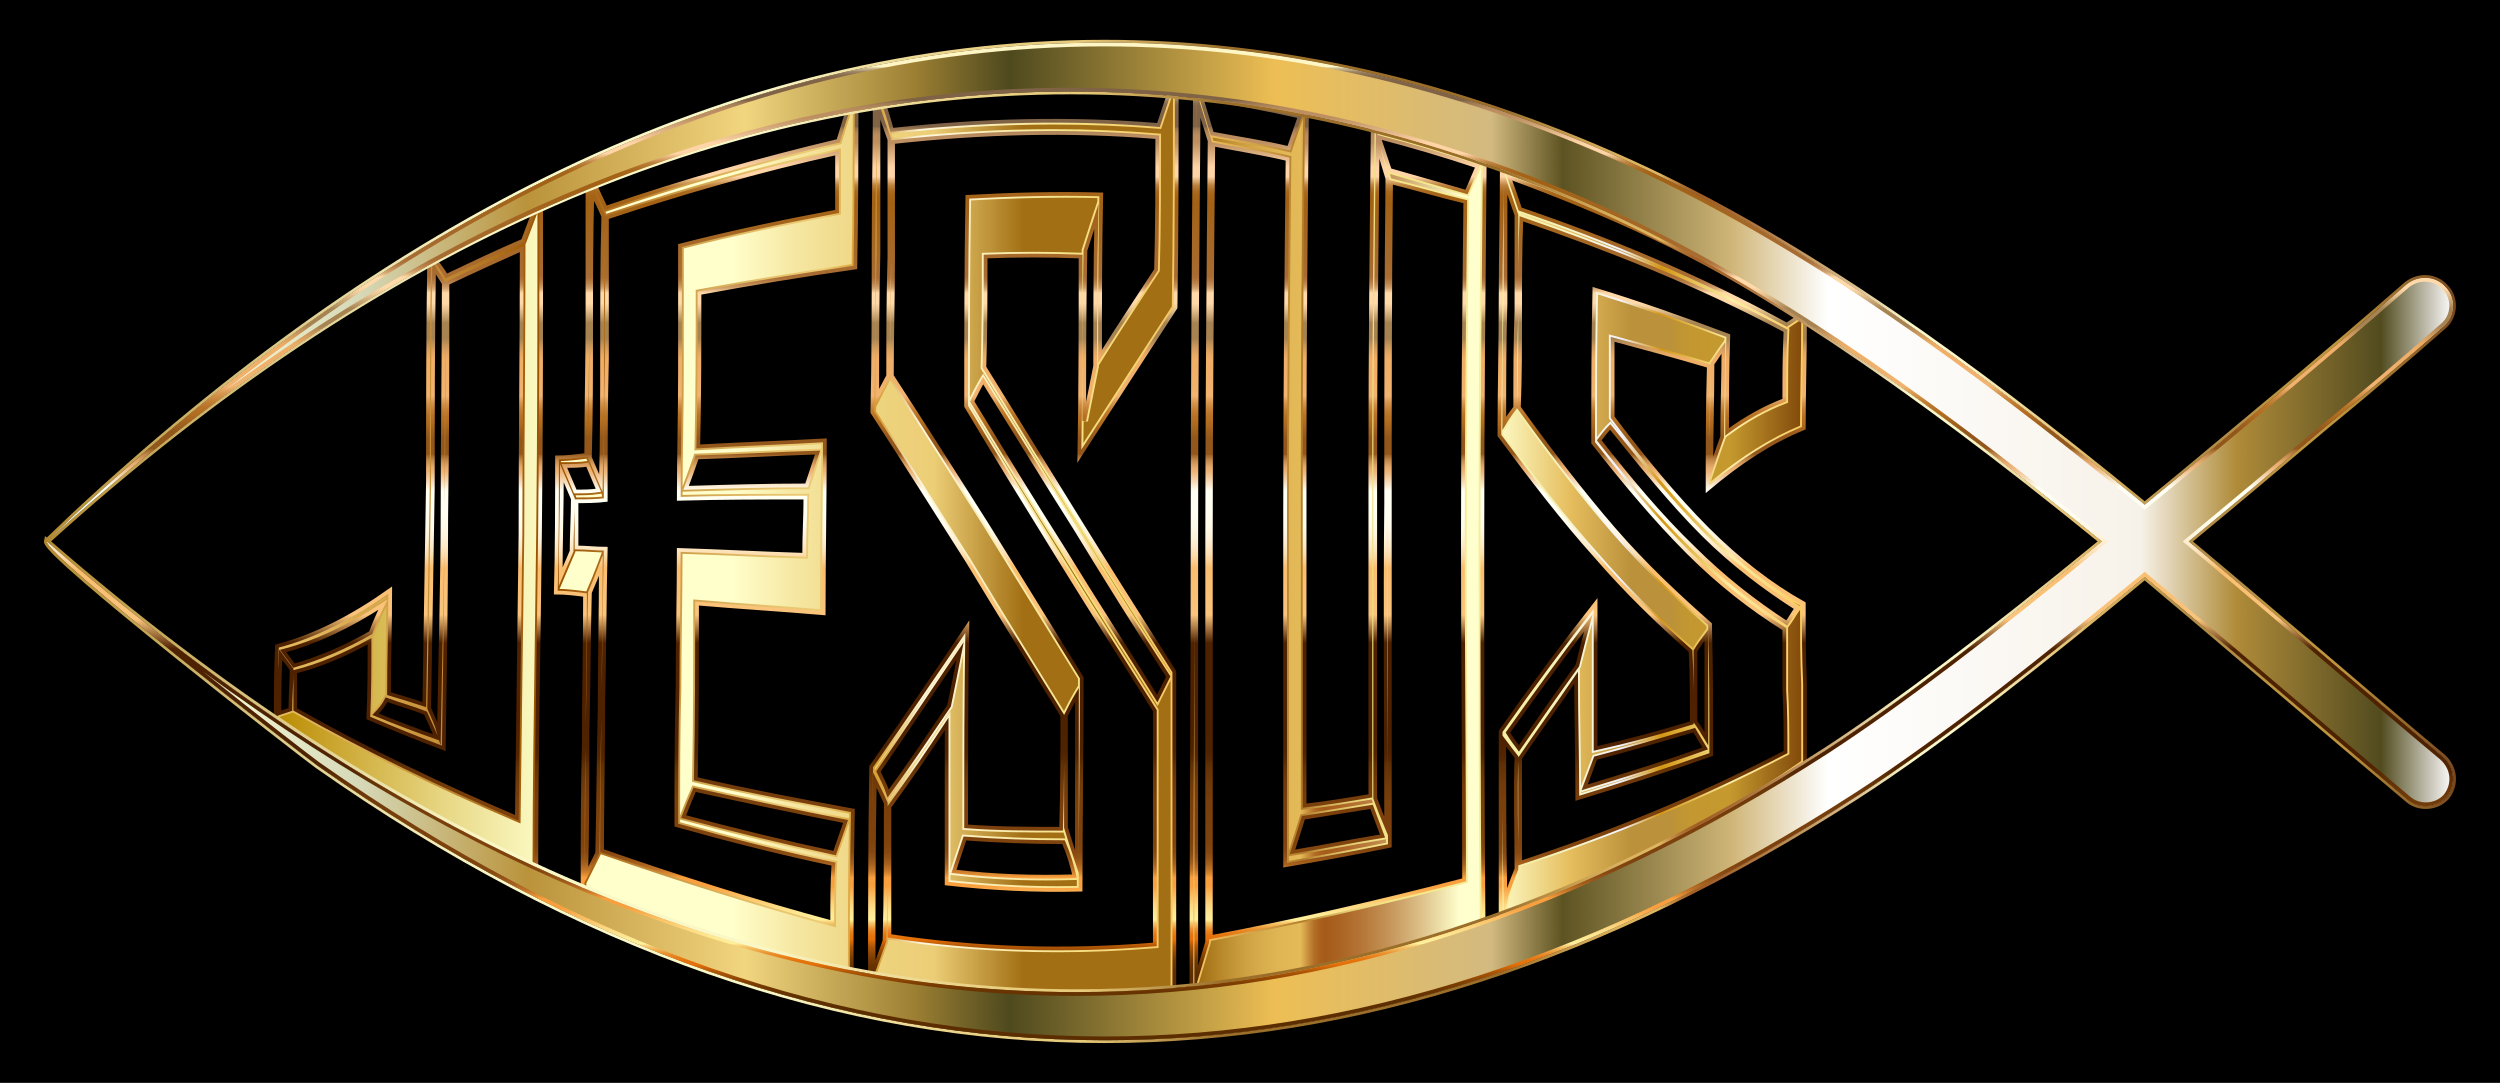
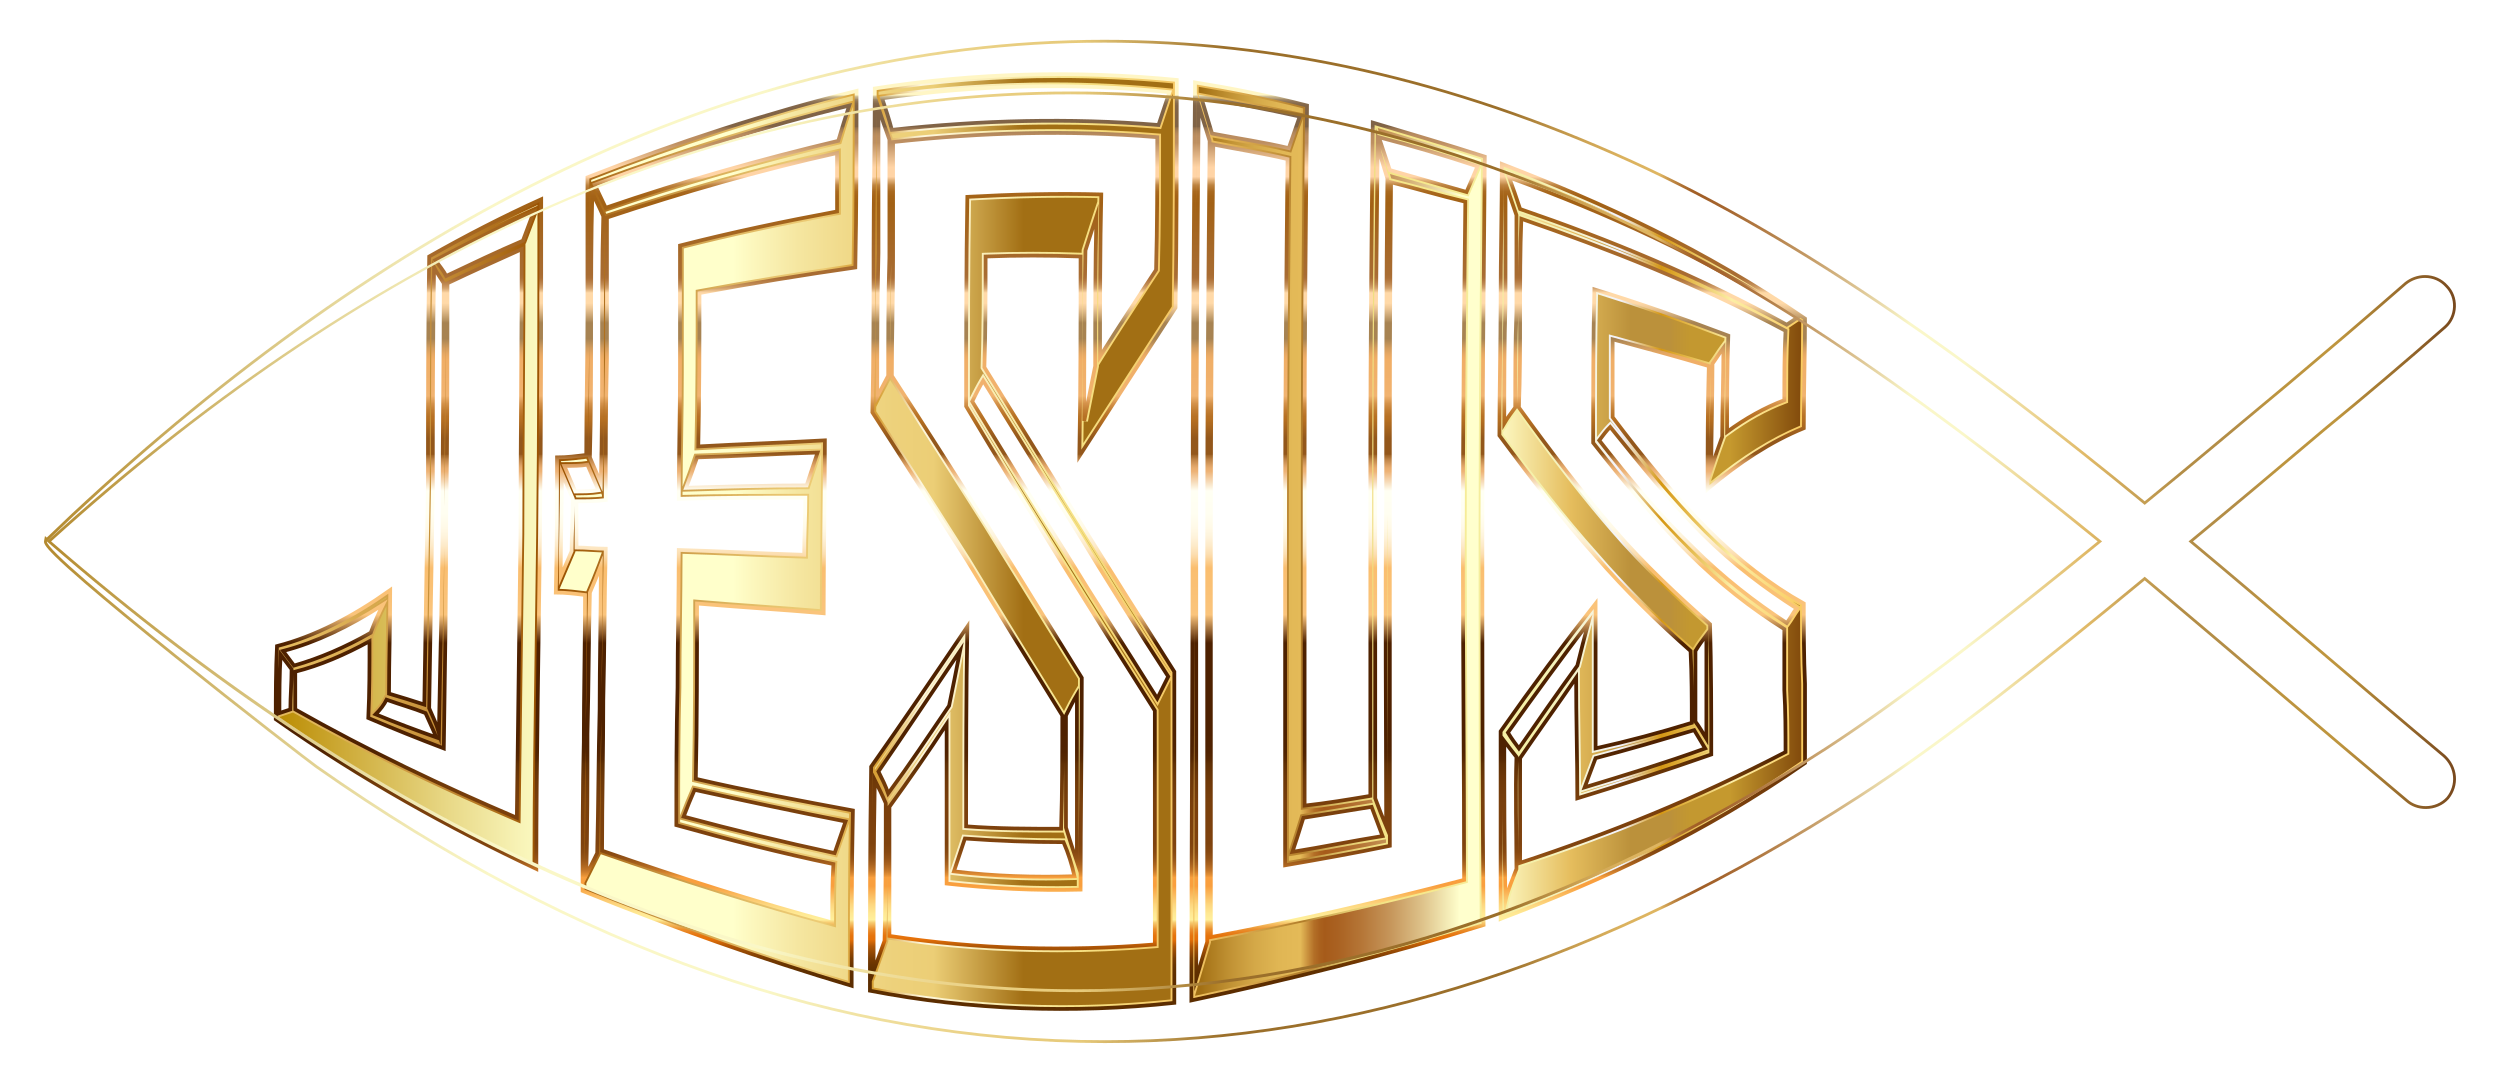
<svg xmlns="http://www.w3.org/2000/svg" version="1.1" id="Layer_1" x="0px" y="0px" viewBox="-49.681 224 2659.681 1152.019" enable-background="new -49.681 224 2659.681 1152.019" xml:space="preserve">
-   <rect x="-49.681" y="224" width="2659.681" height="1152.019" />
  <g>
    <g>
      <linearGradient id="SVGID_1_" gradientUnits="userSpaceOnUse" x1="243.698" y1="800.174" x2="1870.618" y2="800.174">
        <stop offset="0" style="stop-color:#BA8B01" />
        <stop offset="0.044" style="stop-color:#CDAA37" />
        <stop offset="0.112" style="stop-color:#E8D886" />
        <stop offset="0.161" style="stop-color:#F8F4B8" />
        <stop offset="0.185" style="stop-color:#FFFFCB" />
        <stop offset="0.299" style="stop-color:#FFFFCB" />
        <stop offset="0.308" style="stop-color:#FDF9C1" />
        <stop offset="0.342" style="stop-color:#F5E6A0" />
        <stop offset="0.374" style="stop-color:#F0D989" />
        <stop offset="0.404" style="stop-color:#EDD17B" />
        <stop offset="0.43" style="stop-color:#ECCE76" />
        <stop offset="0.489" style="stop-color:#A26F14" />
        <stop offset="0.605" style="stop-color:#A26F14" />
        <stop offset="0.607" style="stop-color:#A67418" />
        <stop offset="0.624" style="stop-color:#C19234" />
        <stop offset="0.64" style="stop-color:#D4A848" />
        <stop offset="0.656" style="stop-color:#E0B654" />
        <stop offset="0.67" style="stop-color:#E4BA58" />
        <stop offset="0.672" style="stop-color:#D9A94D" />
        <stop offset="0.676" style="stop-color:#C38737" />
        <stop offset="0.679" style="stop-color:#B36F27" />
        <stop offset="0.683" style="stop-color:#A9601D" />
        <stop offset="0.686" style="stop-color:#A65B1A" />
        <stop offset="0.695" style="stop-color:#AA6222" />
        <stop offset="0.71" style="stop-color:#B57637" />
        <stop offset="0.729" style="stop-color:#C6965B" />
        <stop offset="0.75" style="stop-color:#DEC38B" />
        <stop offset="0.773" style="stop-color:#FDFCC9" />
        <stop offset="0.774" style="stop-color:#FFFFCD" />
        <stop offset="0.796" style="stop-color:#FFFFCD" />
        <stop offset="0.847" style="stop-color:#E5BD5D" />
        <stop offset="0.886" style="stop-color:#BB913B" />
        <stop offset="0.912" style="stop-color:#BB913B" />
        <stop offset="0.915" style="stop-color:#BE9337" />
        <stop offset="0.925" style="stop-color:#C39830" />
        <stop offset="0.951" style="stop-color:#C5992E" />
        <stop offset="1" style="stop-color:#7F470A" />
      </linearGradient>
      <path fill="url(#SVGID_1_)" d="M243.698,989.114c0-25.906,0-51.813,1.295-77.719    c40.155-10.363,80.31-31.088,120.465-59.585c0,37.564-1.295,73.833-1.295,110.102    c12.953,3.886,25.906,7.772,37.564,11.658c1.295-79.014,2.591-158.029,3.886-238.339    c0-79.014,0-159.324,1.295-238.339c38.86-22.02,79.014-42.745,119.169-60.88c0,117.874,0,237.043-1.295,356.213    c-1.295,119.169-3.886,238.339-3.886,356.213C427.633,1104.397,335.665,1053.88,243.698,989.114z M413.385,500.779    c3.886,5.181,9.067,11.658,11.658,16.839c27.202-12.953,54.403-25.906,81.605-37.564    c3.886-10.363,7.772-20.725,11.658-31.088C483.332,464.51,448.358,482.644,413.385,500.779z M422.452,525.39    c-3.886-6.477-7.772-11.658-10.363-16.839c-1.295,77.719-1.295,156.734-1.295,234.453    c-1.295,77.719-2.591,156.734-3.886,234.453c3.886,9.067,7.772,16.839,10.363,25.906    c1.295-79.014,3.886-159.324,3.886-238.339C421.156,684.714,422.452,604.404,422.452,525.39z M505.352,489.121    c-25.906,11.658-51.813,23.316-79.014,36.269c0,82.9,0,164.506-1.295,247.406    c0,81.605-1.295,164.506-2.591,247.406c-27.202-10.363-53.108-20.725-80.31-32.383    c1.295-27.202,1.295-54.403,1.295-81.605c-25.906,14.248-53.108,25.906-79.014,32.383c0,12.953,0,27.202,0,40.155    c77.719,44.041,156.734,81.605,235.748,115.283c1.295-101.035,2.591-202.07,3.886-301.809    C504.057,691.19,505.352,590.156,505.352,489.121z M403.022,982.637c-12.953-5.181-27.202-9.067-41.45-14.248    c-2.591,5.181-6.477,10.363-11.658,15.544c22.02,9.067,42.745,16.839,64.766,24.611    C410.794,999.476,406.908,991.705,403.022,982.637z M251.47,916.576c3.886,5.181,7.772,10.363,11.658,15.544    c27.202-7.772,54.403-19.43,81.605-34.974c3.886-10.363,7.772-19.43,12.953-29.792    C321.417,890.67,286.443,907.509,251.47,916.576z M260.537,936.006c-3.886-5.181-7.772-10.363-11.658-15.544    c-1.295,20.725-1.295,41.45-1.295,62.175c3.886-1.295,7.772-2.591,11.658-3.886    C259.241,964.503,260.537,950.254,260.537,936.006z M570.118,1171.754c0-53.108,0-104.921,1.295-158.029    c0-51.813,1.295-104.921,1.295-156.734c-10.363-1.295-20.725-2.591-31.088-2.591    c1.295-47.927,1.295-95.854,1.295-143.78c10.363,0,20.725-1.295,31.088-2.591    c0-49.222,1.295-98.444,1.295-147.666c0-49.222,0-98.444,0-147.666c95.854-37.564,191.707-68.652,286.265-91.968    c0,62.175,0,125.646-1.295,187.821c-54.403,7.772-110.102,16.839-165.801,27.202c0,54.403,0,108.807-1.295,163.21    c45.336-2.591,89.377-3.886,134.713-6.477c0,60.88-1.295,123.055-1.295,183.935    c-45.336-3.886-89.377-6.477-134.713-10.363c0,62.175,0,124.351-1.295,186.526    c55.699,12.953,111.397,23.316,167.096,33.678c-1.295,62.175-1.295,124.351-1.295,186.526    C760.53,1244.292,665.972,1210.613,570.118,1171.754z M583.071,420.469c3.886,7.772,7.772,16.839,11.658,24.611    c82.9-28.497,165.801-51.813,247.406-71.243c3.886-12.953,7.772-25.906,11.658-37.564    C764.416,358.293,673.744,386.791,583.071,420.469z M691.878,710.62c-3.886,11.658-7.772,22.02-11.658,32.383    c42.745-1.295,85.491-2.591,128.237-2.591c3.886-11.658,7.772-23.316,11.658-34.974    C777.369,706.734,734.624,709.325,691.878,710.62z M836.954,1143.257    c-55.699-11.658-111.397-25.906-167.096-41.45c0-49.222,0-97.149,1.295-146.371c0-47.927,1.295-97.149,1.295-146.371    c44.041,1.295,89.377,3.886,133.418,5.181c0-20.725,1.295-41.45,1.295-60.88c-45.336,0-89.377,0-134.713,1.295    c0-45.336,1.295-89.377,1.295-134.713c0-45.336,0-89.377,0-134.713c55.699-14.248,111.397-25.906,167.096-36.269    c0-20.725,0-41.45,0-62.175c-81.605,18.134-163.21,41.45-244.815,68.652c0,49.222,0,99.74,0,150.257    c-1.295,50.517-1.295,101.035-1.295,150.257c-10.363,1.295-20.725,1.295-31.088,1.295c0,16.839,0,32.383,0,49.222    c10.363,0,20.725,1.295,31.088,1.295c-1.295,53.108-1.295,107.511-2.591,160.619    c0,53.108-1.295,107.511-1.295,160.62c81.605,28.497,163.21,54.403,244.815,76.424    C835.658,1184.707,835.658,1163.982,836.954,1143.257z M592.139,454.147c-3.886-9.067-7.772-16.839-11.658-24.611    c-1.295,46.632-1.295,94.558-1.295,141.19c0,46.632,0,93.263-1.295,139.894    c3.886,9.067,7.772,18.134,11.658,27.202c1.295-46.632,1.295-94.558,1.295-141.19    C590.843,548.705,590.843,500.779,592.139,454.147z M689.287,1064.242c-3.886,9.067-7.772,18.134-11.658,28.497    c53.108,14.248,106.216,27.202,160.62,38.86c3.886-11.658,7.772-22.02,11.658-33.678    C796.799,1087.558,742.395,1075.9,689.287,1064.242z M575.299,718.392c-7.772,1.295-15.544,1.295-24.611,1.295    c3.886,9.067,7.772,18.134,11.658,27.202c7.772,0,16.839,0,24.611-1.295    C583.071,736.527,579.185,727.459,575.299,718.392z M559.755,754.661c-3.886-9.067-7.772-18.134-11.658-27.202    c0,36.269-1.295,73.833-1.295,110.102c3.886-9.067,7.772-18.134,11.658-27.202    C558.46,792.225,559.755,772.795,559.755,754.661z M589.548,825.904c-3.886,10.363-7.772,19.43-11.658,28.497    c-1.295,50.517-1.295,99.74-2.591,150.257c0,49.222,0,99.74-1.295,150.257c3.886-7.772,7.772-15.544,11.658-23.316    c1.295-51.813,1.295-102.33,2.591-152.848C588.253,928.234,589.548,877.716,589.548,825.904z M875.813,1277.97    c0-79.014,0-159.324,1.295-238.339c33.678-47.927,67.357-97.149,102.33-148.962    c-1.295,69.947-1.295,141.19-1.295,212.432c33.678,2.591,67.357,2.591,101.035,2.591    c1.295-40.155,1.295-80.31,1.295-120.465c-33.678-54.403-67.357-108.807-101.035-164.506    c-33.678-53.108-67.357-106.216-101.035-158.029c1.295-56.994,1.295-115.283,1.295-172.277    c0-58.289,1.295-115.283,1.295-172.277c107.511-16.839,213.728-19.43,321.239-9.067    c0,81.605,0,161.915-1.295,242.225c-33.678,51.813-67.357,103.626-102.33,158.029    c1.295-71.243,1.295-142.485,1.295-212.432c-33.678-1.295-67.357-1.295-101.035,0c0,40.155,0,79.014-1.295,117.874    c33.678,54.403,67.357,108.807,101.035,163.21c33.678,54.403,67.357,107.511,101.035,160.62    c0,58.289,0,116.579,0,176.163c0,58.289,0,117.874,0,176.163C1090.836,1302.581,983.325,1298.695,875.813,1277.97z     M888.766,328.501c3.886,11.658,7.772,23.316,10.363,33.678c94.558-10.363,189.117-12.953,283.675-5.181    c3.886-11.658,7.772-23.316,11.658-34.974C1092.132,311.662,991.097,314.253,888.766,328.501z M1116.743,454.147    c-3.886,11.658-7.772,24.611-11.658,36.269c-1.295,60.88-1.295,120.465-1.295,181.345    c3.886-19.43,7.772-38.86,11.658-58.289C1115.447,560.363,1115.447,507.255,1116.743,454.147z M996.278,629.015    c-3.886,6.477-7.772,14.248-11.658,22.02c32.383,53.108,64.766,106.216,98.444,159.324    c32.383,53.108,66.061,104.921,98.444,156.734c3.886-7.772,7.772-15.544,11.658-23.316    c-33.678-51.813-66.061-103.626-98.444-156.734C1061.044,733.936,1028.661,680.828,996.278,629.015z M1178.918,980.047    c-33.678-53.108-67.357-106.216-101.035-160.62c-33.678-54.403-67.357-108.807-99.74-163.21    c0-73.833,0-148.962,1.295-222.795c46.632-2.591,94.558-3.886,142.485-2.591    c-1.295,56.994-1.295,115.283-1.295,172.277c19.43-31.088,40.155-62.175,59.585-91.968    c1.295-46.632,1.295-94.558,1.295-141.19c-93.263-7.772-186.526-5.181-281.084,5.181c0,41.45,0,82.9,0,124.351    s-1.295,82.9-1.295,124.351c33.678,51.813,67.357,104.921,101.035,158.029    c33.678,54.403,67.357,108.807,101.035,163.21c0,75.129-1.295,150.257-1.295,225.386    c-47.927,1.295-95.854-1.295-142.485-6.477c0-56.994,0-112.693,0-169.687    c-19.43,29.792-40.155,59.585-60.88,88.082c0,45.336,0,90.672,0,137.304    c93.263,14.248,187.821,16.839,282.38,9.067c0-41.45,0-82.9,0-124.351S1178.918,1021.497,1178.918,980.047z     M1096.018,963.207c-3.886,6.477-7.772,14.248-11.658,22.02c0,40.155,0,80.31,0,119.169    c3.886,12.953,7.772,24.611,11.658,36.269C1096.018,1081.081,1096.018,1021.497,1096.018,963.207z M896.538,372.542    c-3.886-10.363-7.772-22.02-11.658-33.678c0,51.813,0,102.33,0,154.143    c-1.295,50.517-1.295,101.035-1.295,152.848c3.886-7.772,7.772-14.248,11.658-22.02    c0-41.45,0-84.196,1.295-125.646C896.538,456.738,896.538,415.288,896.538,372.542z M1081.769,1119.941    c-34.974,0-69.947-1.295-104.921-3.886c-3.886,11.658-7.772,23.316-11.658,34.974    c42.745,5.181,85.491,6.477,128.237,5.181C1090.836,1144.552,1086.95,1131.599,1081.769,1119.941z M884.881,1044.812    c3.886,7.772,7.772,15.544,10.363,23.316c22.02-29.792,42.745-60.88,64.766-93.263    c3.886-18.134,7.772-38.86,11.658-58.289C941.875,960.617,913.378,1003.362,884.881,1044.812z M892.653,1078.491    c-3.886-9.067-7.772-16.839-11.658-24.611c-1.295,67.357-1.295,136.008-1.295,203.365    c3.886-10.363,7.772-22.02,11.658-32.383C892.653,1175.64,892.653,1126.418,892.653,1078.491z M1217.778,1288.332    c0-163.21,1.295-326.42,1.295-488.335c0-163.21,1.295-326.42,2.591-488.335    c40.155,6.477,79.014,14.248,119.169,24.611c-1.295,124.351-2.591,248.701-2.591,373.052    c0,123.055,0,248.701,0,371.757c23.316-2.591,46.632-6.477,69.947-10.363c0-119.169,0-239.634,0-358.803    s1.295-238.339,2.591-357.508c38.86,11.658,79.014,23.316,119.169,36.269    c-1.295,137.304-2.591,273.312-2.591,409.321s0,272.017,1.295,408.026    C1425.029,1240.406,1321.403,1266.312,1217.778,1288.332z M1417.257,369.951c3.886,11.658,7.772,23.316,11.658,34.974    c27.202,7.772,54.403,15.544,81.605,23.316c3.886-9.067,7.772-18.134,11.658-27.202    C1487.204,389.381,1452.23,379.019,1417.257,369.951z M1426.324,413.992c-3.886-12.953-7.772-24.611-10.363-36.269    c-1.295,116.579-2.591,231.862-2.591,347.145c0,116.579,0,231.862,0,348.441    c3.886,10.363,7.772,20.725,11.658,29.792c0-113.988-1.295-229.271,0-344.555    C1425.029,643.264,1425.029,527.98,1426.324,413.992z M1228.14,327.206c3.886,12.953,7.772,25.906,11.658,38.86    c27.202,5.181,54.403,9.067,81.605,15.544c3.886-11.658,7.772-22.02,11.658-33.678    C1298.087,340.159,1263.114,333.682,1228.14,327.206z M1509.224,438.603c-27.202-6.477-53.108-14.248-79.014-20.725    c-1.295,117.874-1.295,235.748-1.295,352.327c0,117.874,0,235.748,0,353.622    c-37.564,7.772-73.833,14.248-111.397,20.725c0-124.351,0-249.997,0-375.642s1.295-251.292,2.591-375.642    c-27.202-6.477-53.108-10.363-79.014-15.544c-1.295,141.19-2.591,281.084-2.591,422.274    c0,139.894,0,279.789,0,420.979c89.377-16.839,180.049-37.564,269.426-60.88c0-120.465-1.295-240.929-1.295-360.099    C1506.634,679.533,1507.929,559.068,1509.224,438.603z M1409.485,1082.377c-24.611,3.886-47.927,7.772-72.538,11.658    c-3.886,12.953-7.772,24.611-11.658,36.269c32.383-5.181,63.471-11.658,95.854-16.839    C1417.257,1103.102,1413.371,1092.739,1409.485,1082.377z M1237.207,373.837    c-3.886-12.953-7.772-24.611-11.658-37.564c-1.295,154.143-2.591,309.581-2.591,463.724    c0,155.438,0,309.581,0,465.019c3.886-12.953,7.772-25.906,11.658-38.86c0-141.19,0-283.675,0-426.16    C1234.617,658.808,1235.912,516.322,1237.207,373.837z M1546.789,1201.546c0-66.061,0-133.418,0-199.479    c33.678-47.927,67.357-93.263,101.035-136.008c0,51.813,0,103.626,0,154.143    c34.974-7.772,68.652-16.839,102.33-27.202c0-25.906,0-50.517-1.295-76.424    c-33.678-29.792-68.652-63.471-101.035-101.035c-34.974-38.86-68.652-82.9-102.33-128.237    c0-47.927,1.295-95.854,1.295-143.78c0-47.927,1.295-97.149,1.295-145.076    c107.511,41.45,215.023,90.672,322.534,164.506c0,38.86-1.295,77.719-1.295,116.579    c-34.974,14.248-68.652,36.269-102.33,64.766c0-44.041,0-86.786,1.295-130.827    c-34.974-10.363-68.652-19.43-102.33-28.497c0,27.202,0,55.699,0,82.9    c32.383,42.745,66.061,84.196,101.035,119.169c32.383,32.383,67.357,59.585,102.33,79.014    c0,28.497,0,56.994,1.295,85.491c0,28.497,0,56.994,0,84.196C1763.107,1110.874,1655.595,1160.096,1546.789,1201.546z     M1555.856,412.697c3.886,10.363,7.772,22.02,11.658,33.678c94.558,32.383,189.117,71.243,283.675,123.055    c3.886-2.591,7.772-5.181,11.658-7.772C1760.516,495.597,1658.186,450.261,1555.856,412.697z M1783.832,594.042    c-3.886,5.181-7.772,11.658-11.658,16.839c0,37.564-1.295,73.833-1.295,111.397    c3.886-11.658,7.772-23.316,11.658-33.678C1782.537,657.512,1783.832,625.129,1783.832,594.042z M1663.367,678.237    c-3.886,3.886-7.772,9.067-11.658,14.248c32.383,41.45,64.766,80.31,99.74,113.988    c32.383,32.383,66.061,58.289,99.74,80.31c3.886-5.181,6.477-10.363,10.363-15.544    c-32.383-20.725-67.357-46.632-99.74-79.014C1728.133,758.547,1695.75,718.392,1663.367,678.237z     M1848.598,893.26c-34.974-22.02-68.652-47.927-102.33-81.605c-34.974-34.974-67.357-73.833-101.035-116.579    c0-54.403,0-108.807,1.295-163.21c46.632,14.248,94.558,31.088,142.485,49.222    c-1.295,33.678-1.295,67.357-1.295,102.33c19.43-14.248,40.155-25.906,60.88-33.678    c0-24.611,0-49.222,1.295-73.833c-94.558-50.517-187.821-86.786-281.084-119.169    c-1.295,33.678-1.295,67.357-1.295,101.035s0,67.357-1.295,99.74c33.678,46.632,67.357,90.672,101.035,129.532    c33.678,38.86,68.652,71.243,102.33,101.035c1.295,46.632,1.295,91.968,1.295,138.599    c-47.927,16.839-95.853,32.383-142.485,46.632c0-42.746-1.295-85.491-1.295-128.237    c-19.43,28.497-40.155,56.994-59.585,85.491c0,37.564,0,73.833,0,111.397    c94.558-31.088,187.821-68.652,282.38-117.874c0-22.02,0-44.041-1.295-66.061    C1848.598,937.301,1848.598,915.281,1848.598,893.26z M1765.697,899.737c-3.886,5.181-7.772,10.363-11.658,16.839    c0,24.611,0,49.222,0,75.129c3.886,5.181,7.772,11.658,11.658,18.134    C1765.697,973.57,1765.697,936.006,1765.697,899.737z M1563.628,452.852c-3.886-11.658-7.772-22.02-11.658-33.678    c0,42.745,0,85.491,0,126.941c-1.295,42.745-1.295,85.491-1.295,128.237c3.886-6.477,7.772-11.658,11.658-16.839    c0-33.678,0-68.652,1.295-102.33C1563.628,521.504,1563.628,486.53,1563.628,452.852z M1752.744,1000.772    c-34.974,10.363-69.947,20.725-104.921,29.792c-3.886,10.363-7.772,20.725-11.658,31.088    c42.745-12.953,85.491-25.906,128.237-41.45C1760.516,1013.725,1756.63,1007.248,1752.744,1000.772z     M1554.56,1003.362c3.886,6.477,7.772,11.658,11.658,16.839c20.725-29.792,41.45-59.585,62.175-88.082    c3.886-15.544,7.772-31.088,11.658-45.336C1611.554,924.348,1583.057,963.207,1554.56,1003.362z     M1563.628,1029.269c-5.181-6.477-9.067-11.658-12.953-16.839c0,56.994,0,112.693,1.295,169.687    c2.591-11.658,7.772-23.316,11.658-33.678C1563.628,1108.283,1562.332,1068.128,1563.628,1029.269z" />
      <linearGradient id="SVGID_2_" gradientUnits="userSpaceOnUse" x1="243.698" y1="800.174" x2="1870.618" y2="800.174">
        <stop offset="0" style="stop-color:#E4BA5E" />
        <stop offset="0.03" style="stop-color:#E0B55A" />
        <stop offset="0.066" style="stop-color:#D6A64C" />
        <stop offset="0.105" style="stop-color:#C58E37" />
        <stop offset="0.147" style="stop-color:#AD6D19" />
        <stop offset="0.173" style="stop-color:#9B5302" />
        <stop offset="0.188" style="stop-color:#9B5302" />
        <stop offset="0.221" style="stop-color:#B37624" />
        <stop offset="0.261" style="stop-color:#CC9B47" />
        <stop offset="0.299" style="stop-color:#DEB660" />
        <stop offset="0.332" style="stop-color:#E9C670" />
        <stop offset="0.358" style="stop-color:#EDCC75" />
        <stop offset="0.381" style="stop-color:#D7A036" />
        <stop offset="0.394" style="stop-color:#D7A036" />
        <stop offset="0.422" style="stop-color:#FDF6DC" />
        <stop offset="0.524" style="stop-color:#F6E284" />
        <stop offset="0.587" style="stop-color:#F5C764" />
        <stop offset="0.604" style="stop-color:#EFC15F" />
        <stop offset="0.627" style="stop-color:#DFAF52" />
        <stop offset="0.654" style="stop-color:#C5933B" />
        <stop offset="0.672" style="stop-color:#B17C2A" />
        <stop offset="0.679" style="stop-color:#C19540" />
        <stop offset="0.69" style="stop-color:#D4B35B" />
        <stop offset="0.702" style="stop-color:#E3CA70" />
        <stop offset="0.714" style="stop-color:#EEDB7F" />
        <stop offset="0.727" style="stop-color:#F4E587" />
        <stop offset="0.745" style="stop-color:#F6E88A" />
        <stop offset="0.825" style="stop-color:#F5F1AC" />
        <stop offset="0.858" style="stop-color:#F6F4D6" />
        <stop offset="0.879" style="stop-color:#F3F4FF" />
        <stop offset="0.906" style="stop-color:#D59712" />
        <stop offset="0.952" style="stop-color:#FCEEA5" />
        <stop offset="1" style="stop-color:#F9CA5D" />
      </linearGradient>
      <path fill="url(#SVGID_2_)" d="M1076.144,306.934c40.108,0,81.165,1.942,122.09,5.775c0,1.892,0,3.789,0,5.677    l-3.369-0.341c-41.434-4.196-83.586-6.323-125.287-6.323c-59.26,0-120.279,4.312-181.363,12.818l-3.226,0.449    c0.002-1.14,0.004-2.284,0.005-3.423C948.12,311.856,1012.409,306.934,1076.144,306.934 M1225.626,316.36    c39.647,6.514,76.099,14.058,111.175,23.008c-0.018,1.762-0.037,3.52-0.055,5.284l-2.817-0.626    c-35.042-7.787-70.635-14.379-105.06-20.753l-3.222-0.597l-0.069-0.231    C1225.593,320.412,1225.61,318.392,1225.626,316.36 M1198.233,323.359c-0.004,77.6-0.073,151.447-1.276,226.722    c-30.518,46.951-61.991,95.373-94.111,145.262c0.123-7.75,0.231-15.494,0.327-23.248l4.538,0.449l11.658-58.29    l0.078-0.388v-0.396c0-0.309,0-0.616,0-0.925l4.573-7.317c14.434-23.095,29.673-46.325,44.41-68.79    c4.994-7.613,10.158-15.485,15.133-23.113l0.617-0.945l0.031-1.129c1.297-46.687,1.297-94.786,1.297-141.301    v-3.681l-3.668-0.306c-36.089-3.007-73.359-4.532-110.774-4.533c-55.315-0-111.187,3.171-170.788,9.692    c-0.594-1.583-1.189-3.203-1.786-4.851l1.072-0.117c58.59-6.421,116.239-9.677,171.344-9.677    c37.657,0,75.194,1.516,111.567,4.505l3.13,0.257l0.993-2.979l5.829-17.487L1198.233,323.359 M857.565,325.842    c-0,1.79-0,3.589-0,5.382l-4.729,1.165c-86.945,21.422-178.176,49.794-271.158,84.33l-2.379,0.884    v-2.175C674.154,378.369,767.73,348.244,857.565,325.842 M857.564,337.61c-0.009,55.328-0.112,112.052-1.224,167.463    c-54.923,7.893-109.612,16.888-162.603,26.747l-3.268,0.608v3.324c0,53.469,0,108.759-1.294,163.115l-0.103,4.336    l4.33-0.247c22.641-1.294,45.345-2.281,67.302-3.236c20.618-0.896,41.894-1.821,63.181-3.003    c-0.002,1.534-0.004,3.068-0.007,4.606l-3.884,0.118c-21.404,0.649-43.152,1.637-64.184,2.593    c-20.998,0.954-42.712,1.941-64.053,2.588l-2.791,0.085l-0.883,2.649c-3.86,11.58-7.795,22.074-11.601,32.223    c0.092-18.274,0.356-36.49,0.613-54.216c0.319-21.984,0.648-44.717,0.648-67.414V488.343    c49.067-12.469,102.7-24.072,163.828-35.445l3.268-0.608v-3.325v-62.175v-4.987l-4.868,1.082    c-78.408,17.424-158.432,39.854-244.638,68.57c-0.299-0.689-0.597-1.371-0.896-2.046l1.592-0.547    c77.352-26.59,160.466-50.523,247.032-71.134l2.249-0.555l0.662-2.208    C849.775,362.291,853.707,349.186,857.564,337.61 M1336.693,349.683c-1.228,118.087-2.451,239.825-2.451,359.642    v371.756v4.469l4.442-0.493c23.427-2.603,47.186-6.563,70.163-10.393l0.715-0.119l0.063,0.169    c0.422,1.127,0.847,2.258,1.272,3.39l-2.036,0.322c-12.321,1.945-24.514,3.923-36.306,5.835    c-11.77,1.909-23.942,3.883-36.232,5.823l-2.485,0.392l-0.723,2.409c-3.861,12.869-7.794,24.672-11.599,36.085    V768.91c0-126.941,1.317-253.352,2.591-375.601l0.033-3.193l-3.107-0.74    c-17.652-4.203-34.903-7.347-51.585-10.388c-9.052-1.65-18.411-3.356-27.571-5.188l-0.669-0.134l0.004-0.399    l-0.174-0.58c-0.247-0.822-0.494-1.641-0.741-2.456c8.693,1.643,17.493,3.18,26.015,4.668    c17.772,3.103,36.149,6.312,54.165,10.601l3.563,0.848l1.158-3.475c1.932-5.797,3.902-11.379,5.807-16.776    C1332.868,360.82,1334.792,355.368,1336.693,349.683 M1416.164,360.196c6.771,2.025,13.579,4.051,20.416,6.087    c29.2,8.694,59.366,17.675,89.342,27.3l-0.008,0.841c-0.011,1.211-0.023,2.421-0.034,3.633l-2.437-0.812    c-34.896-11.632-70.284-22.117-105.182-31.165l-0.837-0.217L1416.164,360.196 M1525.836,402.656    c-1.231,130.573-2.477,265.336-2.477,397.341c0,132.77,0,270.02,1.267,405.092    c-93.561,29.132-192.71,54.768-302.848,78.301c0-0.175,0-0.342,0-0.516l5.012-16.707l11.658-38.86    l0.169-0.562v-0.587v-1.132l0.627-0.118c86.211-16.243,176.95-36.746,269.695-60.94l2.99-0.78v-3.091    c0-60.406-0.331-121.735-0.65-181.044c-0.317-58.82-0.645-119.642-0.645-179.055    c0-120.424,1.317-242.875,2.59-361.294l0.001-0.058l0.034-3.194l-3.108-0.74    c-15.167-3.611-30.115-7.677-44.572-11.609c-11.286-3.07-22.956-6.244-34.399-9.105l-0.854-0.213l0.004-0.357    l-0.175-0.585c-0.376-1.254-0.752-2.495-1.127-3.725l39.59,11.312l40.803,11.658l3.388,0.968l1.388-3.238    L1525.836,402.656 M1552.078,404.281c36.675,14.221,78.011,31.102,122.204,51.793    c-36.681-16.266-75.497-31.88-117.047-47.132l-5.08-1.865l-0.083-0.25    C1552.073,405.979,1552.076,405.128,1552.078,404.281 M1083.447,434.323c11.635,0,23.184,0.136,34.389,0.405    c-0.027,1.241-0.053,2.483-0.079,3.725l-4.81,14.429c-1.954,5.86-3.934,12.133-5.85,18.2    c-1.905,6.033-3.875,12.272-5.808,18.069l-0.191,0.574l-0.013,0.606c-0.018,0.867-0.037,1.737-0.055,2.602    l-0.974-0.037c-16.813-0.647-33.861-0.975-50.671-0.975s-33.858,0.328-50.671,0.975l-3.846,0.148v3.849    c0,40.6,0,78.948-1.293,117.741l-0.04,1.21l0.637,1.029l101.035,163.21    c33.495,54.107,67.518,107.767,100.436,159.676v0.49c-30.951-47.649-62.856-98.46-97.506-155.286l-0.018-0.03    l-0.019-0.03c-20.787-32.78-41.33-65.963-61.196-98.053c-12.215-19.73-24.846-40.132-37.234-59.954l-3.462-5.539    l-3.36,5.601c-3.588,5.981-7.194,13.079-10.704,20.088c0.002-69.124,0.052-140.291,1.23-209.833    C1019.369,435.269,1052.134,434.323,1083.447,434.323 M522.077,442.225c0,0.228-0,0.459-0,0.687    l-5.396,2.398c-13.615,6.051-27.307,12.534-40.982,19.247C491.377,456.646,506.861,449.189,522.077,442.225     M522.077,450.3c-0.002,112.071-0.053,227.6-1.295,341.882c-0.434,39.907-1.022,80.461-1.591,119.679    c-1.098,75.666-2.232,153.84-2.292,230.257c-102.08-48.523-187.822-97.922-269.201-155.081    c0-0.073,0-0.148,0-0.221l1.151-0.384l11.658-3.886l1.574-0.525l0.37,0.21    c71.047,40.26,148.293,78.035,236.152,115.483l5.492,2.341l0.076-5.969    c1.295-101.035,2.591-202.069,3.886-301.809l0-0.026v-0.026c0-50.505,0.329-101.861,0.648-151.527    c0.318-49.678,0.648-101.048,0.648-151.578l-0.012-5.87l0.453-0.194l0.6-1.599l11.658-31.088L522.077,450.3     M1567.039,450.441c58.819,20.168,113.547,41.55,165.093,64.541c-57.969-24.974-112.783-44.93-162.011-62.023    l-2.534-0.88l-0.164-0.492C1567.295,451.204,1567.167,450.822,1567.039,450.441 M1650.406,537.242    c41.087,12.69,85.178,27.957,134.503,46.572c-0.027,0.743-0.053,1.489-0.079,2.232l-4.197,5.596    c-2.01,2.68-4.017,5.69-5.958,8.602c-1.88,2.82-3.824,5.736-5.7,8.237l-0.627,0.836    c-34.645-10.246-68.546-19.374-101.349-28.205l-5.04-1.357v5.219v82.9v1.344l0.812,1.071    c4.191,5.533,8.306,10.911,12.35,16.142c-2.888-3.575-5.768-7.146-8.638-10.705l-2.795-3.466l-3.148,3.148    c-3.836,3.836-7.627,8.812-11.306,13.713C1649.235,639.241,1649.278,587.879,1650.406,537.242 M1865.796,564.5    c0.273,0.186,0.548,0.374,0.821,0.561c-0.022,18.717-0.339,37.719-0.646,56.116    c-0.304,18.245-0.618,37.083-0.646,55.679c-30.946,12.949-61.897,32.27-94.332,58.9    c0-0.389,0-0.784,0-1.173l3.682-11.046c3.809-11.426,7.747-23.241,11.607-33.533l0.255-0.679v-0.08    l3.547-2.601c19.794-14.515,39.953-25.671,59.919-33.158l2.595-0.973v-2.772c0-24.147,0-49.117,1.29-73.623    l0.134-2.54l-1.023-0.546l0.409-0.273l4.997-3.331l6.662-4.441L1865.796,564.5 M897.37,628.469    c33.151,51.042,66.83,104.151,99.392,155.499l73.163,118.186l27.273,44.056c-0.001,2.419-0.002,4.839-0.005,7.262    l-4.606,7.676c-3.463,5.772-6.942,12.583-10.335,19.352c-32.605-52.67-66.272-107.075-99.391-161.849l-0.048-0.077    l-0.023-0.036c-32.892-51.868-66.895-105.489-100.361-156.991c0.035-1.546,0.068-3.095,0.101-4.644l4.631-9.262    c1.911-3.822,3.869-7.412,5.763-10.884C894.382,634.09,895.875,631.352,897.37,628.469 M982.144,654.658    c31.553,51.746,64.163,105.206,97.523,157.814c20.104,32.969,40.981,65.873,61.17,97.692    c12.289,19.367,24.995,39.394,37.28,59.05l3.78,6.048l3.19-6.379l5.829-11.658l4.728-9.456v166.991v172.563    c-38.878,4.042-77.914,6.091-116.089,6.091c-66.906,0-134.092-6.309-199.741-18.752    c0-2.105,0-4.221,0-6.33l3.631-9.683c1.957-5.219,3.94-10.836,5.857-16.268    c1.904-5.394,3.872-10.971,5.801-16.115l0.236-0.628l0.018-0.671c0.013-0.472,0.025-0.943,0.037-1.415    l0.542,0.083c58.28,8.904,118.522,13.419,179.053,13.419c34.311,0,69.389-1.453,104.259-4.319l3.672-0.302v-3.685    v-124.351V980.047v-1.161l-0.622-0.981c-33.107-52.208-67.342-106.193-101.028-160.609    c-32.908-53.16-66.93-108.119-99.124-162.179C982.144,654.964,982.144,654.81,982.144,654.658 M1564.252,661.621    c37.308,51.581,70.027,93.483,99.978,128.043c34.014,39.247,68.803,71.388,101.402,100.26    c0.028,1.042,0.056,2.082,0.083,3.123l-3.22,4.294c-3.659,4.879-7.436,9.915-11.201,16.05    c-39.268-34.751-72.125-67.615-100.441-100.461l-0.028-0.033l-0.029-0.032    c-35.18-39.089-69.462-84.04-101.303-126.884c0-0.63,0.001-1.26,0.002-1.89l4.609-7.682    C1557.471,670.798,1560.786,666.255,1564.252,661.621 M823.864,706.842c-0.08,25.839-0.356,52.069-0.625,77.57    c-0.303,28.819-0.617,58.574-0.646,87.656c-21.25-1.787-42.487-3.326-63.07-4.817    c-21.957-1.591-44.662-3.236-67.304-5.177l-4.342-0.372v4.357c0,61.114,0,124.309-1.294,186.443l-0.067,3.244    l3.161,0.735c54.654,12.71,110.16,23.089,163.934,33.094c-0.033,1.657-0.066,3.317-0.097,4.974l-2.84-0.554    c-57.356-11.191-115.918-23.867-160.528-33.659l-3.234-0.703l-1.303,3.041    c-3.838,8.955-7.806,18.215-11.724,28.662l-0.026,0.07c0.006-46.115,0.09-90.122,1.294-135.864l0.002-0.052    v-0.053c0-23.777,0.326-48.373,0.641-72.158c0.304-22.948,0.618-46.632,0.651-70.09    c20.7,0.645,41.945,1.569,62.533,2.464c21.986,0.956,44.72,1.944,66.77,2.593l4.117,0.121v-4.119    c0-10.466,0.336-21.053,0.661-31.292c0.326-10.268,0.634-19.966,0.634-29.588v-4h-4c-44.6,0-86.801,0-130.71,1.183    c0.002-1.143,0.005-2.287,0.008-3.429l3.882-0.118c41.997-1.273,85.423-2.589,128.115-2.589h2.883l0.912-2.735    l4.996-14.989L823.864,706.842 M574.148,712.043l0.066,0.153l0.929,2.167l-0.5,0.083    c-7.446,1.241-15.096,1.241-23.954,1.241h-3.284l-0.483-1.128C556.082,714.289,565.242,713.156,574.148,712.043     M590.044,749.135l0.685,1.599c0,0.549,0,1.093,0,1.642c-9.003,0.876-18.18,0.876-27.088,0.876h-0.138l-0.071-0.166    l-0.941-2.196c8.013,0,17.074-0.008,25.124-1.349L590.044,749.135 M563.641,810.474    c5.056,0,10.261,0.325,15.294,0.64c3.819,0.239,7.734,0.483,11.663,0.594l-4.797,12.791    c-3.852,10.272-7.783,19.445-11.589,28.326l-0.131,0.307l-0.877-0.11c-8.981-1.123-18.228-2.279-27.479-2.558    c0.002-0.085,0.004-0.166,0.006-0.251l4.747-11.076l4.8-11.201l6.857-16.001l0.324-0.755v-0.707H563.641     M361.44,859.503c-0.001,0.228-0.002,0.456-0.003,0.684l-5.915,3.802c-6.319,4.062-12.545,7.891-18.687,11.492    C344.937,870.556,353.133,865.232,361.44,859.503 M1857.566,863.898c2.59,1.546,5.177,3.049,7.757,4.505    c0,0.166,0,0.335,0,0.502l-1.616-1.034C1861.642,866.549,1859.596,865.226,1857.566,863.898 M361.376,868.918    c-0.119,13.127-0.349,26.134-0.574,38.84c-0.315,17.769-0.64,36.144-0.64,54.154v1.708l-0.574-0.209    l-1.594,3.188c-2.386,4.772-6.056,9.652-10.909,14.505l-0.673,0.673c1.026-25.273,1.026-50.807,1.026-75.564    v-6.006l0.533-0.305l0.507-1.352c4.035-10.758,7.858-19.553,12.786-29.408L361.376,868.918 M1865.324,872.876    c0.008,25.901,0.104,52.514,1.295,78.763v82.019c-113.921,79.308-226.425,127.714-313.367,161.132l2.624-11.806    c1.92-8.639,5.315-17.287,8.6-25.649c1.02-2.597,1.983-5.05,2.899-7.492l0.255-0.679v-0.726    c0-0.767-0.001-1.535-0.002-2.303l1.137-0.374c102.373-33.657,194.935-72.296,282.977-118.126l2.153-1.121v-2.427    c0-21.671,0-44.079-1.295-66.179v-64.649v-1.689l1.79-2.387c2.045-2.726,3.737-5.434,5.373-8.052    c1.619-2.59,3.148-5.037,4.989-7.492L1865.324,872.876 M1643.823,888.156v132.046v4.987l4.868-1.081    c33.839-7.52,67.413-16.445,102.639-27.284l1.208-0.371c0.04,0.058,0.081,0.116,0.121,0.174l-1.051,0.311    c-34.352,10.178-69.874,20.704-104.788,29.756l-2.012,0.522l-0.73,1.946l-8.478,22.609l-3.18,8.479l-0.063,0.17    c-0.095-17.193-0.356-34.468-0.611-51.286c-0.318-21-0.647-42.715-0.647-64.058v-9.871    c0.177-0.243,0.354-0.486,0.53-0.73l0.465-0.659l0.189-0.754    C1636.066,917.921,1639.979,902.271,1643.823,888.156 M975.206,904.079c-0.001,0.043-0.001,0.086-0.002,0.129    l-6.85,10.126c-9.732,14.387-19.439,28.803-28.826,42.743c-19.935,29.607-38.765,57.572-57.944,85.468l-0.535,0.779    c0.013-0.801,0.025-1.6,0.038-2.4C909.706,1000.184,939.806,956.422,975.206,904.079 M974.963,920.504    c-0.819,60.579-0.819,122.464-0.819,182.598v3.704l3.693,0.284c33.832,2.603,68.152,2.603,101.342,2.603h2.607    c0.646,2.111,1.294,4.191,1.941,6.248h-1.958c-34.713,0-69.914-1.304-104.626-3.875l-3.105-0.23l-0.985,2.954    l-5.829,17.487l-5.806,17.419V994.295v-13.456l-7.351,11.271c-17.525,26.872-37.033,55.159-58.025,84.14    c-0.226-0.523-0.452-1.042-0.677-1.557l3.094-4.187c18.522-25.059,35.905-50.7,54.309-77.848    c3.49-5.147,7.002-10.329,10.548-15.543l0.44-0.646l0.164-0.765c2.599-12.128,5.237-25.612,7.789-38.653    C972.776,931.597,973.874,925.986,974.963,920.504 M400.627,977.42l2.268,0.756l-0.001,0.069l0.021,0.05    C402.156,977.999,401.392,977.707,400.627,977.42 M1550.789,1004.851l0.342,0.57    c1.362,2.269,2.726,4.387,4.086,6.398c-0.45-0.6-0.897-1.196-1.343-1.789l-3.086-4.115V1004.851 M409.918,1011.101    c1.136,0.404,2.279,0.808,3.43,1.214l2.58,0.911l0.063,0.22C413.951,1012.661,411.927,1011.88,409.918,1011.101     M1766.879,1023.557c0,0.095,0,0.19,0,0.285c-42.455,14.873-87.66,29.683-134.492,44.061    c-0.001-0.308-0.002-0.618-0.003-0.926l4.952-1.5c42.078-12.751,85.589-25.936,128.433-41.516L1766.879,1023.557     M673.858,1095.869l2.735,0.734c55.399,14.863,108.002,27.59,160.818,38.908l3.501,0.75l1.132-3.396    c1.931-5.794,3.901-11.373,5.805-16.769c1.822-5.162,3.703-10.491,5.563-16.042    c-0.996,55.901-1.027,112.433-1.028,167.369c-90.864-27.2-181.984-59.41-278.266-98.363    c0-1.814,0-3.62,0-5.427l3.464-6.927l3.886-7.772l7.772-15.544l0.299-0.598    c87.943,30.71,168.11,55.735,245.078,76.504l5.042,1.361v-5.223c0-20.317,0-41.325,1.288-61.926l0.216-3.455    l-3.389-0.709c-49.103-10.277-102.753-23.557-163.916-40.573C673.857,1097.802,673.858,1096.834,673.858,1095.869     M1424.915,1116.912v3.655c-35.817,7.354-70.746,13.588-103.398,19.235v-4.844l4.404-0.705    c16.236-2.598,32.391-5.565,48.014-8.435c15.581-2.862,31.692-5.821,47.839-8.405L1424.915,1116.912     M961.418,1154.601l3.291,0.399c31.518,3.821,63.72,5.678,98.445,5.678c9.897,0,20.123-0.158,30.394-0.469    l2.363-0.072c-0.003,2.141-0.006,4.282-0.007,6.42c-6.824,0.154-13.757,0.232-20.665,0.232    c-36.29,0-74.564-2.15-113.822-6.393V1154.601 M1076.144,302.934c-64.956,0-129.818,4.972-195.149,15.204    c0,56.994-1.295,113.988-1.295,172.277c0,56.994,0,115.284-1.295,172.278    c33.678,51.813,67.356,104.921,101.035,158.029c33.678,55.699,67.357,110.102,101.035,164.505    c0,40.155,0,80.31-1.295,120.465c-33.678,0-67.356,0-101.035-2.591c0-71.243,0-142.485,1.295-212.432    c-34.974,51.813-68.652,101.035-102.33,148.962c-1.295,79.015-1.295,159.325-1.295,238.339    c67.811,13.072,135.605,19.444,203.741,19.444c39.89,0,79.91-2.186,120.088-6.491c0-58.289,0-117.874,0-176.163    c0-59.585,0-117.874,0-176.163c-33.679-53.108-67.357-106.216-101.035-160.62    c-33.678-54.403-67.357-108.807-101.035-163.21c1.295-38.859,1.295-77.719,1.295-117.874    c16.839-0.648,33.678-0.972,50.517-0.972c16.839,0,33.678,0.324,50.517,0.972c0,69.947,0,141.19-1.295,212.432    c34.974-54.403,68.652-106.216,102.33-158.029c1.295-80.31,1.295-160.619,1.295-242.225    C1160.053,305.006,1118.082,302.934,1076.144,302.934L1076.144,302.934z M899.129,362.179    c-2.591-10.362-6.476-22.02-10.363-33.678c60.546-8.43,120.636-12.78,180.811-12.78    c41.528,0,83.1,2.072,124.884,6.303c-3.886,11.658-7.772,23.316-11.658,34.974    c-37.3-3.066-74.594-4.519-111.895-4.519C1013.651,352.479,956.387,355.905,899.129,362.179L899.129,362.179z     M883.585,645.854c0-51.813,0-102.33,1.295-152.847c0-51.813,0-102.33,0-154.143    c3.886,11.658,7.772,23.316,11.658,33.678c0,42.745,0,84.196,0,125.646c-1.295,41.45-1.295,84.196-1.295,125.646    C891.357,631.606,887.471,638.082,883.585,645.854L883.585,645.854z M1075.24,1170.789    c8.216,0,16.441-0.108,24.664-0.33c0-75.129,1.295-150.257,1.295-225.386    c-33.678-54.404-67.357-108.807-101.035-163.21c-33.678-53.108-67.357-106.216-101.035-158.029    c0-41.45,1.295-82.9,1.295-124.351s0-82.9,0-124.351c57.264-6.275,114.041-9.701,170.642-9.7    c36.863,0,73.658,1.454,110.442,4.519c0,46.631,0,94.558-1.295,141.19    c-19.43,29.792-40.155,60.88-59.585,91.968c0-56.994,0-115.283,1.295-172.278    c-12.845-0.347-25.682-0.508-38.502-0.508c-35.014,0-69.85,1.202-103.984,3.099    c-1.295,73.833-1.295,148.962-1.295,222.795c32.383,54.404,66.061,108.807,99.739,163.21    c33.679,54.404,67.357,107.511,101.035,160.62c0,41.45,0,82.9,0,124.351s0,82.9,0,124.351    c-34.669,2.849-69.326,4.306-103.931,4.306c-59.779,0-119.379-4.348-178.448-13.373c0-46.632,0-91.968,0-137.304    c20.725-28.497,41.45-58.289,60.88-88.082c0,56.994,0,112.693,0,169.687    C996.049,1168.274,1035.568,1170.789,1075.24,1170.789L1075.24,1170.789z M1116.743,454.147    c-1.295,53.108-1.295,106.216-1.295,159.324c-3.886,19.43-7.772,38.86-11.658,58.289    c0-60.88,0-120.465,1.295-181.345C1108.971,478.758,1112.857,465.805,1116.743,454.147L1116.743,454.147z     M1181.508,967.093c-32.383-51.813-66.061-103.626-98.444-156.733c-33.678-53.108-66.061-106.216-98.444-159.324    c3.886-7.772,7.772-15.544,11.658-22.02c32.383,51.813,64.766,104.921,98.444,158.029    c32.383,53.108,64.766,104.921,98.444,156.733C1189.281,951.549,1185.395,959.322,1181.508,967.093    L1181.508,967.093z M971.667,916.576c-3.886,19.43-7.772,40.155-11.658,58.289    c-22.02,32.383-42.745,63.471-64.766,93.263c-2.591-7.772-6.477-15.544-10.363-23.316    C913.378,1003.362,941.875,960.617,971.667,916.576L971.667,916.576z M1096.018,1140.666    c-3.886-11.658-7.772-23.316-11.658-36.269c0-38.86,0-79.014,0-119.169c3.886-7.772,7.772-15.544,11.658-22.02    C1096.018,1021.497,1096.018,1081.081,1096.018,1140.666L1096.018,1140.666z M879.699,1257.245    c0-67.357,0-136.008,1.295-203.365c3.886,7.772,7.772,15.544,11.658,24.611c0,47.927,0,97.149-1.295,146.371    C887.471,1235.225,883.585,1246.882,879.699,1257.245L879.699,1257.245z M1063.154,1156.677    c-32.654,0-65.309-1.69-97.963-5.648c3.886-11.658,7.772-23.316,11.658-34.974    c34.974,2.591,69.947,3.886,104.921,3.886c5.181,11.658,9.067,24.611,11.658,36.269    C1083.335,1156.516,1073.245,1156.677,1063.154,1156.677L1063.154,1156.677z M1221.663,311.662    c-1.295,161.915-2.59,325.125-2.59,488.335c0,161.915-1.295,325.125-1.295,488.335    c103.626-22.02,207.251-47.927,310.877-80.31c-1.295-136.008-1.295-272.017-1.295-408.025    c0-136.008,1.295-272.017,2.591-409.321c-40.155-12.953-80.31-24.611-119.169-36.269    c-1.295,119.169-2.591,238.339-2.591,357.508s0,239.634,0,358.803c-23.316,3.886-46.632,7.772-69.947,10.362    c0-123.055,0-248.701,0-371.756c0-124.351,1.296-248.701,2.591-373.052    C1300.678,325.911,1261.818,318.139,1221.663,311.662L1221.663,311.662z M1321.403,381.609    c-27.202-6.477-54.404-10.362-81.605-15.544c-3.886-12.953-7.772-25.907-11.658-38.86    c34.974,6.477,69.947,12.953,104.921,20.725C1329.175,359.589,1325.289,369.951,1321.403,381.609L1321.403,381.609z     M1222.959,1265.017c0-155.439,0-309.581,0-465.02c0-154.143,1.295-309.581,2.591-463.724    c3.886,12.953,7.772,24.611,11.658,37.564c-1.295,142.485-2.591,284.97-2.591,426.16c0,142.485,0,284.97,0,426.16    C1230.731,1239.11,1226.845,1252.063,1222.959,1265.017L1222.959,1265.017z M1510.52,428.241    c-27.202-7.772-54.403-15.544-81.605-23.316c-3.886-11.658-7.772-23.316-11.658-34.974    c34.974,9.067,69.947,19.43,104.921,31.088C1518.292,410.106,1514.406,419.173,1510.52,428.241L1510.52,428.241z     M1425.029,1103.102c-3.886-9.067-7.772-19.43-11.658-29.792c0-116.579,0-231.862,0-348.441    c0-115.283,1.295-230.567,2.591-347.145c2.591,11.658,6.477,23.316,10.363,36.269    c-1.295,113.988-1.295,229.272-1.295,344.555C1423.733,873.831,1425.029,989.114,1425.029,1103.102    L1425.029,1103.102z M1238.503,1220.976c0-141.19,0-281.084,0-420.979c0-141.19,1.295-281.084,2.59-422.274    c25.907,5.181,51.813,9.067,79.015,15.544c-1.295,124.35-2.591,249.996-2.591,375.642s0,251.292,0,375.642    c37.564-6.476,73.833-12.953,111.398-20.725c0-117.874,0-235.748,0-353.622c0-116.579,0-234.453,1.295-352.327    c25.907,6.477,51.813,14.249,79.014,20.725c-1.295,120.465-2.591,240.929-2.591,361.394    c0,119.169,1.295,239.634,1.295,360.099C1418.552,1183.412,1327.88,1204.137,1238.503,1220.976L1238.503,1220.976z     M1325.289,1130.304c3.886-11.658,7.772-23.316,11.658-36.269c24.611-3.886,47.927-7.772,72.538-11.658    c3.886,10.363,7.772,20.725,11.658,31.088C1388.76,1118.646,1357.672,1125.122,1325.289,1130.304    L1325.289,1130.304z M861.565,320.729c-94.558,23.316-190.412,54.403-286.265,91.968c0,49.222,0,98.444,0,147.666    c0,49.222-1.295,98.444-1.295,147.666c-10.363,1.295-20.725,2.591-31.088,2.591c0,47.927,0,95.854-1.295,143.78    c10.363,0,20.725,1.295,31.087,2.591c0,51.813-1.295,104.921-1.295,156.734    c-1.295,53.108-1.295,104.921-1.295,158.029c95.854,38.859,190.412,72.538,286.266,101.035    c0-62.175,0-124.351,1.295-186.526c-55.699-10.363-111.397-20.725-167.096-33.678    c1.295-62.175,1.295-124.351,1.295-186.526c45.336,3.886,89.377,6.477,134.713,10.363    c0-60.88,1.295-123.055,1.295-183.935c-45.336,2.591-89.377,3.886-134.713,6.477    c1.295-54.404,1.295-108.807,1.295-163.21c55.699-10.363,111.397-19.43,165.801-27.202    C861.565,446.375,861.565,382.904,861.565,320.729L861.565,320.729z M853.793,336.273    c-3.886,11.658-7.772,24.611-11.658,37.564c-81.605,19.43-164.506,42.746-247.406,71.243    c-3.886-7.772-7.772-16.839-11.658-24.611C673.744,386.791,764.416,358.293,853.793,336.273L853.793,336.273z     M835.658,1205.432c-81.605-22.02-163.21-47.927-244.815-76.424c0-53.108,1.296-107.511,1.296-160.62    c1.295-53.108,1.295-107.511,2.591-160.62c-10.363,0-20.725-1.295-31.088-1.295c0-16.839,0-32.383,0-49.222    c10.363,0,20.725,0,31.088-1.295c0-49.222,0-99.74,1.295-150.257c0-50.517,0-101.035,0-150.257    c81.605-27.202,163.21-50.517,244.815-68.652c0,20.725,0,41.45,0,62.175    c-55.699,10.363-111.397,22.02-167.096,36.269c0,45.336,0,89.377,0,134.713c0,45.336-1.295,89.377-1.295,134.713    c45.336-1.295,89.377-1.295,134.713-1.295c0,19.43-1.295,40.155-1.295,60.88    c-44.041-1.295-89.377-3.886-133.418-5.181c0,49.222-1.295,98.444-1.295,146.371    c-1.295,49.222-1.295,97.149-1.295,146.371c55.699,15.544,111.397,29.792,167.096,41.45    C835.658,1163.982,835.658,1184.707,835.658,1205.432L835.658,1205.432z M589.548,737.822    c-3.886-9.067-7.772-18.135-11.658-27.202c1.295-46.632,1.295-93.263,1.295-139.895    c0-46.632,0-94.558,1.295-141.19c3.886,7.772,7.772,15.544,11.658,24.611    c-1.296,46.632-1.296,94.558-1.296,142.485C590.843,643.264,590.843,691.191,589.548,737.822L589.548,737.822z     M820.115,705.439c-3.886,11.658-7.772,23.316-11.658,34.974c-42.745,0-85.491,1.295-128.237,2.591    c3.886-10.363,7.772-20.725,11.658-32.383C734.624,709.325,777.369,706.734,820.115,705.439L820.115,705.439z     M562.346,746.889c-3.886-9.067-7.772-18.134-11.658-27.202c9.067,0,16.839,0,24.611-1.295    c3.886,9.067,7.772,18.134,11.658,27.202C579.185,746.889,570.118,746.889,562.346,746.889L562.346,746.889z     M546.802,837.562c0-36.269,1.296-73.833,1.296-110.102c3.886,9.067,7.772,18.135,11.658,27.202    c0,18.134-1.295,37.564-1.295,55.699C554.574,819.427,550.688,828.494,546.802,837.562L546.802,837.562z     M589.548,825.904c0,51.813-1.295,102.33-1.295,152.847c-1.295,50.517-1.295,101.035-2.591,152.848    c-3.886,7.772-7.772,15.544-11.658,23.316c1.295-50.517,1.295-101.035,1.295-150.257    c1.295-50.517,1.295-99.74,2.591-150.257C581.776,845.333,585.662,836.266,589.548,825.904L589.548,825.904z     M838.249,1131.599c-54.403-11.658-107.511-24.611-160.62-38.86c3.886-10.363,7.772-19.43,11.658-28.497    c53.108,11.658,107.511,23.316,160.62,33.678C846.021,1109.578,842.135,1119.941,838.249,1131.599L838.249,1131.599z     M1548.084,398.449c0,47.927-1.295,97.149-1.295,145.076s-1.295,95.854-1.295,143.78    c33.678,45.336,67.357,89.377,102.33,128.237c32.383,37.564,67.357,71.243,101.035,101.035    c1.295,25.907,1.295,50.517,1.295,76.424c-33.678,10.363-67.357,19.43-102.33,27.202    c0-50.517,0-102.33,0-154.143c-33.678,42.746-67.357,88.082-101.035,136.008c0,66.061,0,133.418,0,199.479    c108.807-41.45,216.318-90.672,323.83-165.801c0-27.202,0-55.699,0-84.196    c-1.295-28.497-1.295-56.994-1.295-85.491c-34.974-19.43-69.947-46.631-102.33-79.014    c-34.974-34.974-68.652-76.424-101.035-119.169c0-27.202,0-55.699,0-82.9    c33.678,9.067,67.356,18.135,102.33,28.497c-1.295,44.041-1.295,86.786-1.295,130.827    c33.678-28.497,67.357-50.517,102.33-64.766c0-38.86,1.295-77.719,1.295-116.579    C1763.107,489.121,1655.595,439.899,1548.084,398.449L1548.084,398.449z M1851.188,569.431    c-94.558-51.813-189.117-90.672-283.675-123.055c-3.886-11.658-7.772-23.316-11.658-33.678    c102.33,37.564,204.66,82.9,306.991,148.962C1858.96,564.249,1855.074,566.84,1851.188,569.431    L1851.188,569.431z M1550.674,674.351c0-42.746,0-85.491,1.295-128.237c0-41.45,0-84.196,0-126.941    c3.886,11.658,7.772,22.02,11.658,33.678c0,33.678,0,68.652,0,102.33c-1.296,33.678-1.296,68.652-1.296,102.33    C1558.447,662.693,1554.56,667.875,1550.674,674.351L1550.674,674.351z M1628.394,1073.31    c46.632-14.249,94.558-29.792,142.485-46.632c0-46.631,0-91.968-1.295-138.599    c-33.678-29.792-68.652-62.175-102.33-101.035c-33.678-38.86-67.356-82.9-101.035-129.532    c1.295-32.383,1.295-66.061,1.295-99.74s0-67.357,1.295-101.035c93.263,32.383,186.526,68.652,281.084,119.17    c-1.295,24.611-1.295,49.222-1.295,73.833c-20.725,7.772-41.45,19.43-60.88,33.678    c0-34.974,0-68.652,1.295-102.33c-47.927-18.134-95.853-34.974-142.485-49.222    c-1.295,54.404-1.295,108.807-1.295,163.21c33.678,42.746,66.061,81.605,101.035,116.579    c33.678,33.678,67.357,59.585,102.33,81.605c0,22.021,0,44.041,0,64.766c1.295,22.02,1.295,44.041,1.295,66.061    c-94.558,49.222-187.821,86.787-282.38,117.874c0-37.564,0-73.833,0-111.397    c19.43-28.497,40.155-56.994,59.585-85.491C1627.098,987.818,1628.394,1030.564,1628.394,1073.31    L1628.394,1073.31z M1783.832,594.042c0,31.088-1.295,63.471-1.295,94.558    c-3.886,10.363-7.772,22.021-11.658,33.678c0-37.564,1.295-73.833,1.295-111.397    C1776.06,605.699,1779.946,599.223,1783.832,594.042L1783.832,594.042z M1851.188,886.784    c-33.678-22.02-67.356-47.927-99.739-80.31c-34.974-33.678-67.357-72.538-99.74-113.988    c3.886-5.181,7.772-10.363,11.658-14.248c32.383,40.155,64.766,80.31,98.445,113.988    c32.383,32.383,67.357,58.289,99.74,79.014C1857.665,876.421,1855.074,881.602,1851.188,886.784L1851.188,886.784z     M1640.052,886.784c-3.886,14.248-7.772,29.792-11.658,45.336c-20.725,28.497-41.45,58.289-62.175,88.082    c-3.886-5.181-7.772-10.363-11.658-16.839C1583.057,963.207,1611.554,924.348,1640.052,886.784L1640.052,886.784z     M1765.697,1009.839c-3.886-6.476-7.772-12.953-11.658-18.134c0-25.906,0-50.517,0-75.129    c3.886-6.477,7.772-11.658,11.658-16.839C1765.697,936.006,1765.697,973.57,1765.697,1009.839L1765.697,1009.839z     M1636.165,1061.652c3.886-10.363,7.772-20.725,11.658-31.088c34.974-9.067,69.947-19.43,104.921-29.793    c3.886,6.477,7.772,12.953,11.658,19.43C1721.657,1035.745,1678.911,1048.698,1636.165,1061.652L1636.165,1061.652z     M1551.97,1182.116c-1.295-56.994-1.295-112.693-1.295-169.687c3.886,5.181,7.772,10.363,12.953,16.839    c-1.296,38.859,0,79.014,0,119.169C1559.742,1158.801,1554.56,1170.458,1551.97,1182.116L1551.97,1182.116z     M526.077,436.013c-40.155,18.135-80.31,38.86-119.169,60.88c-1.295,79.015-1.295,159.324-1.295,238.339    c-1.295,80.31-2.591,159.324-3.886,238.339c-11.658-3.886-24.611-7.772-37.564-11.658    c0-36.269,1.295-72.538,1.295-110.102c-40.155,28.497-80.31,49.222-120.465,59.585    c-1.295,25.906-1.295,51.813-1.295,77.719c91.968,64.766,183.935,115.283,277.198,159.324    c0-117.874,2.591-237.043,3.886-356.213C526.077,673.056,526.077,553.887,526.077,436.013L526.077,436.013z     M518.305,448.966c-3.886,10.363-7.772,20.725-11.658,31.088c-27.202,11.658-54.403,24.611-81.605,37.564    c-2.591-5.181-7.772-11.658-11.658-16.839C448.358,482.644,483.332,464.51,518.305,448.966L518.305,448.966z     M505.352,489.121c0,101.035-1.295,202.07-1.295,303.105c-1.295,99.74-2.591,200.774-3.886,301.809    c-79.014-33.678-158.029-71.243-235.748-115.284c0-12.953,0-27.202,0-40.155    c25.907-6.477,53.108-18.134,79.015-32.383c0,27.202,0,54.403-1.295,81.605    c27.202,11.658,53.108,22.02,80.31,32.383c1.295-82.901,2.591-165.801,2.591-247.406    c1.295-82.9,1.295-164.505,1.295-247.406C453.539,512.436,479.446,500.779,505.352,489.121L505.352,489.121z     M417.27,1003.362c-2.591-9.067-6.477-16.839-10.363-25.907c1.295-77.719,2.591-156.733,3.886-234.453    c0-77.719,0-156.733,1.295-234.453c2.591,5.181,6.476,10.362,10.363,16.839c0,79.014-1.295,159.324-1.295,239.634    C421.156,844.038,418.566,924.348,417.27,1003.362L417.27,1003.362z M357.686,867.354    c-5.181,10.363-9.067,19.43-12.953,29.792c-27.202,15.544-54.403,27.202-81.605,34.974    c-3.886-5.181-7.772-10.363-11.658-15.544C286.443,907.509,321.417,890.669,357.686,867.354L357.686,867.354z     M247.584,982.637c0-20.725,0-41.45,1.295-62.175c3.886,5.181,7.772,10.363,11.658,15.544    c0,14.248-1.295,28.497-1.295,42.745C255.356,980.047,251.47,981.342,247.584,982.637L247.584,982.637z     M414.68,1008.544c-22.02-7.772-42.746-15.544-64.766-24.611c5.181-5.181,9.067-10.363,11.658-15.544    c14.248,5.181,28.497,9.067,41.45,14.248C406.908,991.705,410.794,999.476,414.68,1008.544L414.68,1008.544z" />
      <linearGradient id="SVGID_3_" gradientUnits="userSpaceOnUse" x1="1057.158" y1="1299.414" x2="1057.158" y2="300.934">
        <stop offset="0.032" style="stop-color:#5C2D00" />
        <stop offset="0.041" style="stop-color:#5F2F00" />
        <stop offset="0.049" style="stop-color:#693401" />
        <stop offset="0.056" style="stop-color:#7A3C02" />
        <stop offset="0.062" style="stop-color:#924804" />
        <stop offset="0.069" style="stop-color:#B15706" />
        <stop offset="0.074" style="stop-color:#D66908" />
        <stop offset="0.076" style="stop-color:#E47009" />
        <stop offset="0.08" style="stop-color:#E5740D" />
        <stop offset="0.083" style="stop-color:#E77E1A" />
        <stop offset="0.087" style="stop-color:#EB902E" />
        <stop offset="0.09" style="stop-color:#F0AA4B" />
        <stop offset="0.094" style="stop-color:#F7CA70" />
        <stop offset="0.097" style="stop-color:#FFEF9B" />
        <stop offset="0.103" style="stop-color:#FFE994" />
        <stop offset="0.112" style="stop-color:#FDD982" />
        <stop offset="0.122" style="stop-color:#FBBF63" />
        <stop offset="0.133" style="stop-color:#F99F3E" />
        <stop offset="0.134" style="stop-color:#F99F3E" />
        <stop offset="0.142" style="stop-color:#F99F3E" />
        <stop offset="0.145" style="stop-color:#E18D34" />
        <stop offset="0.15" style="stop-color:#C27528" />
        <stop offset="0.156" style="stop-color:#A9621E" />
        <stop offset="0.162" style="stop-color:#955317" />
        <stop offset="0.169" style="stop-color:#874911" />
        <stop offset="0.178" style="stop-color:#7F430E" />
        <stop offset="0.194" style="stop-color:#7D410D" />
        <stop offset="0.221" style="stop-color:#793F0C" />
        <stop offset="0.244" style="stop-color:#6F3909" />
        <stop offset="0.263" style="stop-color:#603005" />
        <stop offset="0.268" style="stop-color:#572802" />
        <stop offset="0.276" style="stop-color:#502301" />
        <stop offset="0.298" style="stop-color:#4E2100" />
        <stop offset="0.392" style="stop-color:#4E2100" />
        <stop offset="0.422" style="stop-color:#FAC47C" />
        <stop offset="0.472" style="stop-color:#FABE6F" />
        <stop offset="0.479" style="stop-color:#FBCE8F" />
        <stop offset="0.486" style="stop-color:#FCDDAE" />
        <stop offset="0.495" style="stop-color:#FDE9C7" />
        <stop offset="0.505" style="stop-color:#FEF3DB" />
        <stop offset="0.516" style="stop-color:#FFFAE8" />
        <stop offset="0.53" style="stop-color:#FFFEF1" />
        <stop offset="0.554" style="stop-color:#FFFFF3" />
        <stop offset="0.575" style="stop-color:#EDB275" />
        <stop offset="0.578" style="stop-color:#E8AD70" />
        <stop offset="0.582" style="stop-color:#D99E61" />
        <stop offset="0.587" style="stop-color:#C18649" />
        <stop offset="0.592" style="stop-color:#9F6427" />
        <stop offset="0.593" style="stop-color:#93571B" />
        <stop offset="0.61" style="stop-color:#93571B" />
        <stop offset="0.629" style="stop-color:#B46E21" />
        <stop offset="0.634" style="stop-color:#B87226" />
        <stop offset="0.64" style="stop-color:#C27E33" />
        <stop offset="0.647" style="stop-color:#D4924A" />
        <stop offset="0.654" style="stop-color:#ECAE6A" />
        <stop offset="0.655" style="stop-color:#F1B370" />
        <stop offset="0.694" style="stop-color:#F0AE66" />
        <stop offset="0.699" style="stop-color:#E8A964" />
        <stop offset="0.706" style="stop-color:#D39D5E" />
        <stop offset="0.714" style="stop-color:#B18955" />
        <stop offset="0.716" style="stop-color:#A78352" />
        <stop offset="0.733" style="stop-color:#A78352" />
        <stop offset="0.736" style="stop-color:#B69261" />
        <stop offset="0.748" style="stop-color:#EBC594" />
        <stop offset="0.754" style="stop-color:#FFD9A8" />
        <stop offset="0.765" style="stop-color:#FFD9A8" />
        <stop offset="0.767" style="stop-color:#ECC18E" />
        <stop offset="0.77" style="stop-color:#D3A26D" />
        <stop offset="0.774" style="stop-color:#C08A53" />
        <stop offset="0.778" style="stop-color:#B37941" />
        <stop offset="0.781" style="stop-color:#AB6F36" />
        <stop offset="0.785" style="stop-color:#A86C32" />
        <stop offset="0.86" style="stop-color:#A26115" />
        <stop offset="0.868" style="stop-color:#A46317" />
        <stop offset="0.873" style="stop-color:#A9691F" />
        <stop offset="0.876" style="stop-color:#B2742D" />
        <stop offset="0.88" style="stop-color:#BE8441" />
        <stop offset="0.882" style="stop-color:#CE985A" />
        <stop offset="0.885" style="stop-color:#E2B179" />
        <stop offset="0.888" style="stop-color:#FACD9E" />
        <stop offset="0.888" style="stop-color:#FFD4A6" />
        <stop offset="0.899" style="stop-color:#FFD4A6" />
        <stop offset="0.925" style="stop-color:#BD8F61" />
        <stop offset="0.932" style="stop-color:#BB8D60" />
        <stop offset="0.935" style="stop-color:#B3885C" />
        <stop offset="0.938" style="stop-color:#A57E56" />
        <stop offset="0.941" style="stop-color:#92704E" />
        <stop offset="0.942" style="stop-color:#806346" />
        <stop offset="0.953" style="stop-color:#806346" />
        <stop offset="0.955" style="stop-color:#806346" />
        <stop offset="0.964" style="stop-color:#826548" />
        <stop offset="0.967" style="stop-color:#876C4D" />
        <stop offset="0.969" style="stop-color:#927758" />
        <stop offset="0.971" style="stop-color:#A08866" />
        <stop offset="0.972" style="stop-color:#B39E79" />
        <stop offset="0.974" style="stop-color:#CBBA91" />
        <stop offset="0.975" style="stop-color:#E6D9AC" />
        <stop offset="0.976" style="stop-color:#FFF6C5" />
        <stop offset="1" style="stop-color:#FFF6C5" />
      </linearGradient>
      <path fill="none" stroke="url(#SVGID_3_)" stroke-width="4" stroke-miterlimit="10" d="M243.698,989.114    c0-25.906,0-51.813,1.295-77.719c40.155-10.363,80.31-31.088,120.465-59.585c0,37.564-1.295,73.833-1.295,110.102    c12.953,3.886,25.906,7.772,37.564,11.658c1.295-79.014,2.591-158.029,3.886-238.339    c0-79.014,0-159.324,1.295-238.339c38.86-22.02,79.014-42.745,119.169-60.88c0,117.874,0,237.043-1.295,356.213    c-1.295,119.169-3.886,238.339-3.886,356.213C427.633,1104.397,335.665,1053.88,243.698,989.114z M413.385,500.779    c3.886,5.181,9.067,11.658,11.658,16.839c27.202-12.953,54.403-25.906,81.605-37.564    c3.886-10.363,7.772-20.725,11.658-31.088C483.332,464.51,448.358,482.644,413.385,500.779z M422.452,525.39    c-3.886-6.477-7.772-11.658-10.363-16.839c-1.295,77.719-1.295,156.734-1.295,234.453    c-1.295,77.719-2.591,156.734-3.886,234.453c3.886,9.067,7.772,16.839,10.363,25.906    c1.295-79.014,3.886-159.324,3.886-238.339C421.156,684.714,422.452,604.404,422.452,525.39z M505.352,489.121    c-25.906,11.658-51.813,23.316-79.014,36.269c0,82.9,0,164.506-1.295,247.406    c0,81.605-1.295,164.506-2.591,247.406c-27.202-10.363-53.108-20.725-80.31-32.383    c1.295-27.202,1.295-54.403,1.295-81.605c-25.906,14.248-53.108,25.906-79.014,32.383c0,12.953,0,27.202,0,40.155    c77.719,44.041,156.734,81.605,235.748,115.283c1.295-101.035,2.591-202.07,3.886-301.809    C504.057,691.19,505.352,590.156,505.352,489.121z M403.022,982.637c-12.953-5.181-27.202-9.067-41.45-14.248    c-2.591,5.181-6.477,10.363-11.658,15.544c22.02,9.067,42.745,16.839,64.766,24.611    C410.794,999.476,406.908,991.705,403.022,982.637z M251.47,916.576c3.886,5.181,7.772,10.363,11.658,15.544    c27.202-7.772,54.403-19.43,81.605-34.974c3.886-10.363,7.772-19.43,12.953-29.792    C321.417,890.67,286.443,907.509,251.47,916.576z M260.537,936.006c-3.886-5.181-7.772-10.363-11.658-15.544    c-1.295,20.725-1.295,41.45-1.295,62.175c3.886-1.295,7.772-2.591,11.658-3.886    C259.241,964.503,260.537,950.254,260.537,936.006z M570.118,1171.754c0-53.108,0-104.921,1.295-158.029    c0-51.813,1.295-104.921,1.295-156.734c-10.363-1.295-20.725-2.591-31.088-2.591    c1.295-47.927,1.295-95.854,1.295-143.78c10.363,0,20.725-1.295,31.088-2.591    c0-49.222,1.295-98.444,1.295-147.666c0-49.222,0-98.444,0-147.666c95.854-37.564,191.707-68.652,286.265-91.968    c0,62.175,0,125.646-1.295,187.821c-54.403,7.772-110.102,16.839-165.801,27.202c0,54.403,0,108.807-1.295,163.21    c45.336-2.591,89.377-3.886,134.713-6.477c0,60.88-1.295,123.055-1.295,183.935    c-45.336-3.886-89.377-6.477-134.713-10.363c0,62.175,0,124.351-1.295,186.526    c55.699,12.953,111.397,23.316,167.096,33.678c-1.295,62.175-1.295,124.351-1.295,186.526    C760.53,1244.292,665.972,1210.613,570.118,1171.754z M583.071,420.469c3.886,7.772,7.772,16.839,11.658,24.611    c82.9-28.497,165.801-51.813,247.406-71.243c3.886-12.953,7.772-25.906,11.658-37.564    C764.416,358.293,673.744,386.791,583.071,420.469z M691.878,710.62c-3.886,11.658-7.772,22.02-11.658,32.383    c42.745-1.295,85.491-2.591,128.237-2.591c3.886-11.658,7.772-23.316,11.658-34.974    C777.369,706.734,734.624,709.325,691.878,710.62z M836.954,1143.257    c-55.699-11.658-111.397-25.906-167.096-41.45c0-49.222,0-97.149,1.295-146.371c0-47.927,1.295-97.149,1.295-146.371    c44.041,1.295,89.377,3.886,133.418,5.181c0-20.725,1.295-41.45,1.295-60.88c-45.336,0-89.377,0-134.713,1.295    c0-45.336,1.295-89.377,1.295-134.713c0-45.336,0-89.377,0-134.713c55.699-14.248,111.397-25.906,167.096-36.269    c0-20.725,0-41.45,0-62.175c-81.605,18.134-163.21,41.45-244.815,68.652c0,49.222,0,99.74,0,150.257    c-1.295,50.517-1.295,101.035-1.295,150.257c-10.363,1.295-20.725,1.295-31.088,1.295c0,16.839,0,32.383,0,49.222    c10.363,0,20.725,1.295,31.088,1.295c-1.295,53.108-1.295,107.511-2.591,160.619    c0,53.108-1.295,107.511-1.295,160.62c81.605,28.497,163.21,54.403,244.815,76.424    C835.658,1184.707,835.658,1163.982,836.954,1143.257z M592.139,454.147c-3.886-9.067-7.772-16.839-11.658-24.611    c-1.295,46.632-1.295,94.558-1.295,141.19c0,46.632,0,93.263-1.295,139.894    c3.886,9.067,7.772,18.134,11.658,27.202c1.295-46.632,1.295-94.558,1.295-141.19    C590.843,548.705,590.843,500.779,592.139,454.147z M689.287,1064.242c-3.886,9.067-7.772,18.134-11.658,28.497    c53.108,14.248,106.216,27.202,160.62,38.86c3.886-11.658,7.772-22.02,11.658-33.678    C796.799,1087.558,742.395,1075.9,689.287,1064.242z M575.299,718.392c-7.772,1.295-15.544,1.295-24.611,1.295    c3.886,9.067,7.772,18.134,11.658,27.202c7.772,0,16.839,0,24.611-1.295    C583.071,736.527,579.185,727.459,575.299,718.392z M559.755,754.661c-3.886-9.067-7.772-18.134-11.658-27.202    c0,36.269-1.295,73.833-1.295,110.102c3.886-9.067,7.772-18.134,11.658-27.202    C558.46,792.225,559.755,772.795,559.755,754.661z M589.548,825.904c-3.886,10.363-7.772,19.43-11.658,28.497    c-1.295,50.517-1.295,99.74-2.591,150.257c0,49.222,0,99.74-1.295,150.257c3.886-7.772,7.772-15.544,11.658-23.316    c1.295-51.813,1.295-102.33,2.591-152.848C588.253,928.234,589.548,877.716,589.548,825.904z M875.813,1277.97    c0-79.014,0-159.324,1.295-238.339c33.678-47.927,67.357-97.149,102.33-148.962    c-1.295,69.947-1.295,141.19-1.295,212.432c33.678,2.591,67.357,2.591,101.035,2.591    c1.295-40.155,1.295-80.31,1.295-120.465c-33.678-54.403-67.357-108.807-101.035-164.506    c-33.678-53.108-67.357-106.216-101.035-158.029c1.295-56.994,1.295-115.283,1.295-172.277    c0-58.289,1.295-115.283,1.295-172.277c107.511-16.839,213.728-19.43,321.239-9.067    c0,81.605,0,161.915-1.295,242.225c-33.678,51.813-67.357,103.626-102.33,158.029    c1.295-71.243,1.295-142.485,1.295-212.432c-33.678-1.295-67.357-1.295-101.035,0c0,40.155,0,79.014-1.295,117.874    c33.678,54.403,67.357,108.807,101.035,163.21c33.678,54.403,67.357,107.511,101.035,160.62    c0,58.289,0,116.579,0,176.163c0,58.289,0,117.874,0,176.163C1090.836,1302.581,983.325,1298.695,875.813,1277.97z     M888.766,328.501c3.886,11.658,7.772,23.316,10.363,33.678c94.558-10.363,189.117-12.953,283.675-5.181    c3.886-11.658,7.772-23.316,11.658-34.974C1092.132,311.662,991.097,314.253,888.766,328.501z M1116.743,454.147    c-3.886,11.658-7.772,24.611-11.658,36.269c-1.295,60.88-1.295,120.465-1.295,181.345    c3.886-19.43,7.772-38.86,11.658-58.289C1115.447,560.363,1115.447,507.255,1116.743,454.147z M996.278,629.015    c-3.886,6.477-7.772,14.248-11.658,22.02c32.383,53.108,64.766,106.216,98.444,159.324    c32.383,53.108,66.061,104.921,98.444,156.734c3.886-7.772,7.772-15.544,11.658-23.316    c-33.678-51.813-66.061-103.626-98.444-156.734C1061.044,733.936,1028.661,680.828,996.278,629.015z M1178.918,980.047    c-33.678-53.108-67.357-106.216-101.035-160.62c-33.678-54.403-67.357-108.807-99.74-163.21    c0-73.833,0-148.962,1.295-222.795c46.632-2.591,94.558-3.886,142.485-2.591    c-1.295,56.994-1.295,115.283-1.295,172.277c19.43-31.088,40.155-62.175,59.585-91.968    c1.295-46.632,1.295-94.558,1.295-141.19c-93.263-7.772-186.526-5.181-281.084,5.181c0,41.45,0,82.9,0,124.351    s-1.295,82.9-1.295,124.351c33.678,51.813,67.357,104.921,101.035,158.029    c33.678,54.403,67.357,108.807,101.035,163.21c0,75.129-1.295,150.257-1.295,225.386    c-47.927,1.295-95.854-1.295-142.485-6.477c0-56.994,0-112.693,0-169.687    c-19.43,29.792-40.155,59.585-60.88,88.082c0,45.336,0,90.672,0,137.304    c93.263,14.248,187.821,16.839,282.38,9.067c0-41.45,0-82.9,0-124.351S1178.918,1021.497,1178.918,980.047z     M1096.018,963.207c-3.886,6.477-7.772,14.248-11.658,22.02c0,40.155,0,80.31,0,119.169    c3.886,12.953,7.772,24.611,11.658,36.269C1096.018,1081.081,1096.018,1021.497,1096.018,963.207z M896.538,372.542    c-3.886-10.363-7.772-22.02-11.658-33.678c0,51.813,0,102.33,0,154.143    c-1.295,50.517-1.295,101.035-1.295,152.848c3.886-7.772,7.772-14.248,11.658-22.02    c0-41.45,0-84.196,1.295-125.646C896.538,456.738,896.538,415.288,896.538,372.542z M1081.769,1119.941    c-34.974,0-69.947-1.295-104.921-3.886c-3.886,11.658-7.772,23.316-11.658,34.974    c42.745,5.181,85.491,6.477,128.237,5.181C1090.836,1144.552,1086.95,1131.599,1081.769,1119.941z M884.881,1044.812    c3.886,7.772,7.772,15.544,10.363,23.316c22.02-29.792,42.745-60.88,64.766-93.263    c3.886-18.134,7.772-38.86,11.658-58.289C941.875,960.617,913.378,1003.362,884.881,1044.812z M892.653,1078.491    c-3.886-9.067-7.772-16.839-11.658-24.611c-1.295,67.357-1.295,136.008-1.295,203.365    c3.886-10.363,7.772-22.02,11.658-32.383C892.653,1175.64,892.653,1126.418,892.653,1078.491z M1217.778,1288.332    c0-163.21,1.295-326.42,1.295-488.335c0-163.21,1.295-326.42,2.591-488.335    c40.155,6.477,79.014,14.248,119.169,24.611c-1.295,124.351-2.591,248.701-2.591,373.052    c0,123.055,0,248.701,0,371.757c23.316-2.591,46.632-6.477,69.947-10.363c0-119.169,0-239.634,0-358.803    s1.295-238.339,2.591-357.508c38.86,11.658,79.014,23.316,119.169,36.269    c-1.295,137.304-2.591,273.312-2.591,409.321s0,272.017,1.295,408.026    C1425.029,1240.406,1321.403,1266.312,1217.778,1288.332z M1417.257,369.951c3.886,11.658,7.772,23.316,11.658,34.974    c27.202,7.772,54.403,15.544,81.605,23.316c3.886-9.067,7.772-18.134,11.658-27.202    C1487.204,389.381,1452.23,379.019,1417.257,369.951z M1426.324,413.992c-3.886-12.953-7.772-24.611-10.363-36.269    c-1.295,116.579-2.591,231.862-2.591,347.145c0,116.579,0,231.862,0,348.441    c3.886,10.363,7.772,20.725,11.658,29.792c0-113.988-1.295-229.271,0-344.555    C1425.029,643.264,1425.029,527.98,1426.324,413.992z M1228.14,327.206c3.886,12.953,7.772,25.906,11.658,38.86    c27.202,5.181,54.403,9.067,81.605,15.544c3.886-11.658,7.772-22.02,11.658-33.678    C1298.087,340.159,1263.114,333.682,1228.14,327.206z M1509.224,438.603c-27.202-6.477-53.108-14.248-79.014-20.725    c-1.295,117.874-1.295,235.748-1.295,352.327c0,117.874,0,235.748,0,353.622    c-37.564,7.772-73.833,14.248-111.397,20.725c0-124.351,0-249.997,0-375.642s1.295-251.292,2.591-375.642    c-27.202-6.477-53.108-10.363-79.014-15.544c-1.295,141.19-2.591,281.084-2.591,422.274    c0,139.894,0,279.789,0,420.979c89.377-16.839,180.049-37.564,269.426-60.88c0-120.465-1.295-240.929-1.295-360.099    C1506.634,679.533,1507.929,559.068,1509.224,438.603z M1409.485,1082.377c-24.611,3.886-47.927,7.772-72.538,11.658    c-3.886,12.953-7.772,24.611-11.658,36.269c32.383-5.181,63.471-11.658,95.854-16.839    C1417.257,1103.102,1413.371,1092.739,1409.485,1082.377z M1237.207,373.837    c-3.886-12.953-7.772-24.611-11.658-37.564c-1.295,154.143-2.591,309.581-2.591,463.724    c0,155.438,0,309.581,0,465.019c3.886-12.953,7.772-25.906,11.658-38.86c0-141.19,0-283.675,0-426.16    C1234.617,658.808,1235.912,516.322,1237.207,373.837z M1546.789,1201.546c0-66.061,0-133.418,0-199.479    c33.678-47.927,67.357-93.263,101.035-136.008c0,51.813,0,103.626,0,154.143    c34.974-7.772,68.652-16.839,102.33-27.202c0-25.906,0-50.517-1.295-76.424    c-33.678-29.792-68.652-63.471-101.035-101.035c-34.974-38.86-68.652-82.9-102.33-128.237    c0-47.927,1.295-95.854,1.295-143.78c0-47.927,1.295-97.149,1.295-145.076    c107.511,41.45,215.023,90.672,322.534,164.506c0,38.86-1.295,77.719-1.295,116.579    c-34.974,14.248-68.652,36.269-102.33,64.766c0-44.041,0-86.786,1.295-130.827    c-34.974-10.363-68.652-19.43-102.33-28.497c0,27.202,0,55.699,0,82.9    c32.383,42.745,66.061,84.196,101.035,119.169c32.383,32.383,67.357,59.585,102.33,79.014    c0,28.497,0,56.994,1.295,85.491c0,28.497,0,56.994,0,84.196C1763.107,1110.874,1655.595,1160.096,1546.789,1201.546z     M1555.856,412.697c3.886,10.363,7.772,22.02,11.658,33.678c94.558,32.383,189.117,71.243,283.675,123.055    c3.886-2.591,7.772-5.181,11.658-7.772C1760.516,495.597,1658.186,450.261,1555.856,412.697z M1783.832,594.042    c-3.886,5.181-7.772,11.658-11.658,16.839c0,37.564-1.295,73.833-1.295,111.397    c3.886-11.658,7.772-23.316,11.658-33.678C1782.537,657.512,1783.832,625.129,1783.832,594.042z M1663.367,678.237    c-3.886,3.886-7.772,9.067-11.658,14.248c32.383,41.45,64.766,80.31,99.74,113.988    c32.383,32.383,66.061,58.289,99.74,80.31c3.886-5.181,6.477-10.363,10.363-15.544    c-32.383-20.725-67.357-46.632-99.74-79.014C1728.133,758.547,1695.75,718.392,1663.367,678.237z     M1848.598,893.26c-34.974-22.02-68.652-47.927-102.33-81.605c-34.974-34.974-67.357-73.833-101.035-116.579    c0-54.403,0-108.807,1.295-163.21c46.632,14.248,94.558,31.088,142.485,49.222    c-1.295,33.678-1.295,67.357-1.295,102.33c19.43-14.248,40.155-25.906,60.88-33.678    c0-24.611,0-49.222,1.295-73.833c-94.558-50.517-187.821-86.786-281.084-119.169    c-1.295,33.678-1.295,67.357-1.295,101.035s0,67.357-1.295,99.74c33.678,46.632,67.357,90.672,101.035,129.532    c33.678,38.86,68.652,71.243,102.33,101.035c1.295,46.632,1.295,91.968,1.295,138.599    c-47.927,16.839-95.853,32.383-142.485,46.632c0-42.746-1.295-85.491-1.295-128.237    c-19.43,28.497-40.155,56.994-59.585,85.491c0,37.564,0,73.833,0,111.397    c94.558-31.088,187.821-68.652,282.38-117.874c0-22.02,0-44.041-1.295-66.061    C1848.598,937.301,1848.598,915.281,1848.598,893.26z M1765.697,899.737c-3.886,5.181-7.772,10.363-11.658,16.839    c0,24.611,0,49.222,0,75.129c3.886,5.181,7.772,11.658,11.658,18.134    C1765.697,973.57,1765.697,936.006,1765.697,899.737z M1563.628,452.852c-3.886-11.658-7.772-22.02-11.658-33.678    c0,42.745,0,85.491,0,126.941c-1.295,42.745-1.295,85.491-1.295,128.237c3.886-6.477,7.772-11.658,11.658-16.839    c0-33.678,0-68.652,1.295-102.33C1563.628,521.504,1563.628,486.53,1563.628,452.852z M1752.744,1000.772    c-34.974,10.363-69.947,20.725-104.921,29.792c-3.886,10.363-7.772,20.725-11.658,31.088    c42.745-12.953,85.491-25.906,128.237-41.45C1760.516,1013.725,1756.63,1007.248,1752.744,1000.772z     M1554.56,1003.362c3.886,6.477,7.772,11.658,11.658,16.839c20.725-29.792,41.45-59.585,62.175-88.082    c3.886-15.544,7.772-31.088,11.658-45.336C1611.554,924.348,1583.057,963.207,1554.56,1003.362z     M1563.628,1029.269c-5.181-6.477-9.067-11.658-12.953-16.839c0,56.994,0,112.693,1.295,169.687    c2.591-11.658,7.772-23.316,11.658-33.678C1563.628,1108.283,1562.332,1068.128,1563.628,1029.269z" />
    </g>
    <g>
      <g>
        <linearGradient id="SVGID_4_" gradientUnits="userSpaceOnUse" x1="0.16" y1="800.009" x2="2560.16" y2="800.009">
          <stop offset="0" style="stop-color:#2F310E" />
          <stop offset="0.03" style="stop-color:#343613" />
          <stop offset="0.08" style="stop-color:#F0F3D0" />
          <stop offset="0.13" style="stop-color:#D6D9B8" />
          <stop offset="0.2" style="stop-color:#BA933B" />
          <stop offset="0.29" style="stop-color:#F2D57F" />
          <stop offset="0.36" style="stop-color:#9D8033" />
          <stop offset="0.4" style="stop-color:#4E491E" />
          <stop offset="0.51" style="stop-color:#EDBE54" />
          <stop offset="0.6" style="stop-color:#D3BA80" />
          <stop offset="0.63" style="stop-color:#5D5322" />
          <stop offset="0.7" style="stop-color:#CFB577" />
          <stop offset="0.74" style="stop-color:#FFFFFF" />
          <stop offset="0.87" style="stop-color:#F7F2E9" />
          <stop offset="0.91" style="stop-color:#AF8B39" />
          <stop offset="0.97" style="stop-color:#524B1F" />
          <stop offset="1" style="stop-color:#FFFFFF" />
        </linearGradient>
-         <path fill="url(#SVGID_4_)" d="M2511.801,1074.605c-88.082-73.833-182.64-155.438-279.789-237.043     c-104.921,86.786-215.023,174.868-305.695,233.157c-553.101,357.508-1101.021,345.85-1638.579-32.383     C274.785,1029.269-2.413,814.246,0.178,799.997c584.189,507.765,1215.009,660.613,1893.756,221.5     c85.491-55.699,191.707-138.599,292.742-221.5c-168.391-137.304-347.145-268.131-525.899-349.736     C1050.681,173.063,476.855,367.361,0.178,799.997l0,0l0,0l0,0l28.497-27.202     c475.382-442.999,1033.664-659.317,1656.713-375.642c187.821,85.491,373.052,221.5,546.625,363.985     c55.699-45.336,107.511-89.377,152.848-126.941c41.45-34.974,84.196-71.243,125.646-107.511     c12.953-10.363,31.088-9.067,41.45,2.591c11.658,11.658,10.363,31.088-1.295,41.45     c-42.745,37.564-85.491,73.833-128.237,108.807c-42.745,36.269-91.968,77.719-143.78,120.465     c93.263,77.719,183.935,156.734,270.722,229.271c12.953,11.658,14.248,29.792,3.886,42.745     C2542.889,1083.672,2523.459,1084.967,2511.801,1074.605z M0.178,799.997L0.178,799.997L0.178,799.997L0.178,799.997     z" />
        <linearGradient id="SVGID_5_" gradientUnits="userSpaceOnUse" x1="-2.855" y1="800.009" x2="2563.159" y2="800.009">
          <stop offset="0" style="stop-color:#B3892E" />
          <stop offset="0.005" style="stop-color:#B58D33" />
          <stop offset="0.092" style="stop-color:#DAC682" />
          <stop offset="0.154" style="stop-color:#F1E9B4" />
          <stop offset="0.185" style="stop-color:#FAF7C7" />
          <stop offset="0.299" style="stop-color:#FAF7C7" />
          <stop offset="0.301" style="stop-color:#F9F6C5" />
          <stop offset="0.336" style="stop-color:#F1E3A4" />
          <stop offset="0.371" style="stop-color:#ECD58D" />
          <stop offset="0.403" style="stop-color:#E8CD7F" />
          <stop offset="0.43" style="stop-color:#E7CA7A" />
          <stop offset="0.489" style="stop-color:#9B6F2A" />
          <stop offset="0.605" style="stop-color:#9B6F2A" />
          <stop offset="0.606" style="stop-color:#9C702B" />
          <stop offset="0.623" style="stop-color:#B98E43" />
          <stop offset="0.639" style="stop-color:#CEA454" />
          <stop offset="0.655" style="stop-color:#DBB25E" />
          <stop offset="0.67" style="stop-color:#DFB662" />
          <stop offset="0.671" style="stop-color:#D8AC5C" />
          <stop offset="0.675" style="stop-color:#C08A44" />
          <stop offset="0.679" style="stop-color:#AF7234" />
          <stop offset="0.683" style="stop-color:#A56329" />
          <stop offset="0.686" style="stop-color:#A15E26" />
          <stop offset="0.696" style="stop-color:#A5652E" />
          <stop offset="0.712" style="stop-color:#B17A43" />
          <stop offset="0.732" style="stop-color:#C49B66" />
          <stop offset="0.754" style="stop-color:#DFC897" />
          <stop offset="0.774" style="stop-color:#FAF7C9" />
          <stop offset="0.796" style="stop-color:#FAF7C9" />
          <stop offset="0.847" style="stop-color:#E0B967" />
          <stop offset="0.886" style="stop-color:#B38D46" />
          <stop offset="0.912" style="stop-color:#B38D46" />
          <stop offset="0.913" style="stop-color:#B58E45" />
          <stop offset="0.924" style="stop-color:#BC943F" />
          <stop offset="0.951" style="stop-color:#BE953E" />
          <stop offset="1" style="stop-color:#78481D" />
        </linearGradient>
        <path fill="url(#SVGID_5_)" d="M1125.282,269.341c180.123,0,367.001,39.891,560.106,127.812     c187.821,85.491,373.052,221.5,546.624,363.985c55.699-45.336,107.511-89.377,152.848-126.941     c41.45-34.974,84.196-71.243,125.646-107.511c5.907-4.725,12.891-7.027,19.724-7.027     c8.152,0,16.089,3.275,21.727,9.617c11.658,11.658,10.362,31.088-1.295,41.45     c-42.746,37.564-85.491,73.833-128.237,108.807c-42.745,36.269-91.968,77.719-143.78,120.465     c93.263,77.719,183.935,156.733,270.722,229.271c12.953,11.658,14.248,29.792,3.886,42.745     c-5.637,6.341-13.959,9.617-22.251,9.617c-6.952,0-13.883-2.301-19.2-7.027     c-88.082-73.833-182.64-155.438-279.789-237.043c-104.921,86.786-215.023,174.868-305.695,233.157     c-268.246,173.386-535.357,259.959-800.574,259.959c-281.639,0-561.154-97.546-838.005-292.341     c-12.953-9.067-290.151-224.09-287.561-238.339c348.467,302.88,713.542,479.483,1095.467,479.483     c258.355,0,524.412-80.8,798.288-257.983c85.491-55.699,191.707-138.599,292.742-221.499     c-168.391-137.304-347.145-268.131-525.899-349.736c-194.676-88.452-385.741-128.896-571.054-128.908     C694.285,321.328,324.751,505.411,0.178,799.997l28.497-27.202C356.719,467.098,724.244,269.341,1125.282,269.341      M1125.282,266.341c-98.143,0-197.433,12.032-295.109,35.761c-93.821,22.792-188.653,56.984-281.862,101.624     c-89.3,42.768-179.477,96.26-268.027,158.991c-84.601,59.933-169.943,129.876-253.654,207.884L0.083,795.94     l-1.915-1.664l-0.943,5.184c-0.395,2.173,0.22,5.079,11.925,16.632c7.038,6.946,17.496,16.418,31.082,28.151     c23.178,20.017,55.483,46.666,96.017,79.205c69.846,56.069,143.196,112.745,149.767,117.345     c68.989,48.542,139.125,91.627,208.454,128.056c69.346,36.438,139.827,67.236,209.485,91.538     c69.679,24.31,140.484,42.801,210.45,54.96c69.986,12.162,141.09,18.329,211.336,18.329     c66.167,0,133.369-5.476,199.738-16.275c66.384-10.802,133.788-27.231,200.339-48.831     c66.569-21.606,134.144-48.989,200.848-81.388c66.728-32.411,134.447-70.748,201.278-113.945     c93.71-60.242,206.13-150.806,304.051-231.772c47.333,39.774,94.267,79.724,139.675,118.376     c48.135,40.973,93.601,79.674,138.171,117.034c5.643,5,13.155,7.754,21.158,7.754     c9.564,0,18.491-3.872,24.493-10.624l0.052-0.058l0.049-0.061c5.53-6.913,8.175-15.431,7.447-23.987     c-0.735-8.632-4.878-16.751-11.668-22.863l-0.041-0.037l-0.042-0.035c-41.141-34.386-82.321-69.517-125.918-106.709     c-46.188-39.403-93.915-80.119-142.028-120.249c43.072-35.559,89.236-74.249,141.005-118.174     c42.562-34.824,85.725-71.448,128.293-108.856c6.369-5.661,10.164-13.966,10.423-22.796     c0.258-8.766-2.911-16.919-8.925-22.966c-6-6.712-14.709-10.559-23.91-10.559c-7.734,0-15.404,2.729-21.598,7.684     l-0.052,0.041l-0.05,0.044c-42.102,36.84-85.25,73.427-125.605,107.476c-15.888,13.165-32.447,27.021-49.979,41.69     c-32.207,26.95-65.495,54.803-100.927,83.669c-98.45-80.748-185.566-146.822-266.284-201.968     c-99.843-68.211-191.139-120.833-279.105-160.873c-94.805-43.165-190.864-75.825-285.507-97.073     C1309.475,276.774,1216.668,266.341,1125.282,266.341L1125.282,266.341z M4.698,799.949     c348.613-315.591,713.619-475.596,1084.943-475.596l0.065-3l-0,3c190.274,0.012,381.987,43.292,569.829,128.639     c151.455,69.142,312.685,176.232,522.4,347.012c-119.446,97.909-216.889,171.581-289.64,218.978     c-264.103,170.861-532.138,257.497-796.651,257.497C736.374,1276.48,369.348,1116.161,4.698,799.949L4.698,799.949z" />
        <linearGradient id="SVGID_6_" gradientUnits="userSpaceOnUse" x1="1280.16" y1="1330.678" x2="1280.16" y2="269.341">
          <stop offset="0.032" style="stop-color:#5C2D00" />
          <stop offset="0.041" style="stop-color:#5F2F00" />
          <stop offset="0.049" style="stop-color:#693401" />
          <stop offset="0.056" style="stop-color:#7A3C02" />
          <stop offset="0.062" style="stop-color:#924804" />
          <stop offset="0.069" style="stop-color:#B15706" />
          <stop offset="0.074" style="stop-color:#D66908" />
          <stop offset="0.076" style="stop-color:#E47009" />
          <stop offset="0.08" style="stop-color:#E5740D" />
          <stop offset="0.083" style="stop-color:#E77E1A" />
          <stop offset="0.087" style="stop-color:#EB902E" />
          <stop offset="0.09" style="stop-color:#F0AA4B" />
          <stop offset="0.094" style="stop-color:#F7CA70" />
          <stop offset="0.097" style="stop-color:#FFEF9B" />
          <stop offset="0.103" style="stop-color:#FFE994" />
          <stop offset="0.112" style="stop-color:#FDD982" />
          <stop offset="0.122" style="stop-color:#FBBF63" />
          <stop offset="0.133" style="stop-color:#F99F3E" />
          <stop offset="0.134" style="stop-color:#F99F3E" />
          <stop offset="0.142" style="stop-color:#F99F3E" />
          <stop offset="0.145" style="stop-color:#E18D34" />
          <stop offset="0.15" style="stop-color:#C27528" />
          <stop offset="0.156" style="stop-color:#A9621E" />
          <stop offset="0.162" style="stop-color:#955317" />
          <stop offset="0.169" style="stop-color:#874911" />
          <stop offset="0.178" style="stop-color:#7F430E" />
          <stop offset="0.194" style="stop-color:#7D410D" />
          <stop offset="0.221" style="stop-color:#793F0C" />
          <stop offset="0.244" style="stop-color:#6F3909" />
          <stop offset="0.263" style="stop-color:#603005" />
          <stop offset="0.268" style="stop-color:#572802" />
          <stop offset="0.276" style="stop-color:#502301" />
          <stop offset="0.298" style="stop-color:#4E2100" />
          <stop offset="0.392" style="stop-color:#4E2100" />
          <stop offset="0.422" style="stop-color:#FAC47C" />
          <stop offset="0.472" style="stop-color:#FABE6F" />
          <stop offset="0.479" style="stop-color:#FBCE8F" />
          <stop offset="0.486" style="stop-color:#FCDDAE" />
          <stop offset="0.495" style="stop-color:#FDE9C7" />
          <stop offset="0.505" style="stop-color:#FEF3DB" />
          <stop offset="0.516" style="stop-color:#FFFAE8" />
          <stop offset="0.53" style="stop-color:#FFFEF1" />
          <stop offset="0.554" style="stop-color:#FFFFF3" />
          <stop offset="0.575" style="stop-color:#EDB275" />
          <stop offset="0.578" style="stop-color:#E8AD70" />
          <stop offset="0.582" style="stop-color:#D99E61" />
          <stop offset="0.587" style="stop-color:#C18649" />
          <stop offset="0.592" style="stop-color:#9F6427" />
          <stop offset="0.593" style="stop-color:#93571B" />
          <stop offset="0.61" style="stop-color:#93571B" />
          <stop offset="0.629" style="stop-color:#B46E21" />
          <stop offset="0.634" style="stop-color:#B87226" />
          <stop offset="0.64" style="stop-color:#C27E33" />
          <stop offset="0.647" style="stop-color:#D4924A" />
          <stop offset="0.654" style="stop-color:#ECAE6A" />
          <stop offset="0.655" style="stop-color:#F1B370" />
          <stop offset="0.694" style="stop-color:#F0AE66" />
          <stop offset="0.699" style="stop-color:#E8A964" />
          <stop offset="0.706" style="stop-color:#D39D5E" />
          <stop offset="0.714" style="stop-color:#B18955" />
          <stop offset="0.716" style="stop-color:#A78352" />
          <stop offset="0.733" style="stop-color:#A78352" />
          <stop offset="0.736" style="stop-color:#B69261" />
          <stop offset="0.748" style="stop-color:#EBC594" />
          <stop offset="0.754" style="stop-color:#FFD9A8" />
          <stop offset="0.765" style="stop-color:#FFD9A8" />
          <stop offset="0.767" style="stop-color:#ECC18E" />
          <stop offset="0.77" style="stop-color:#D3A26D" />
          <stop offset="0.774" style="stop-color:#C08A53" />
          <stop offset="0.778" style="stop-color:#B37941" />
          <stop offset="0.781" style="stop-color:#AB6F36" />
          <stop offset="0.785" style="stop-color:#A86C32" />
          <stop offset="0.86" style="stop-color:#A26115" />
          <stop offset="0.868" style="stop-color:#A46317" />
          <stop offset="0.873" style="stop-color:#A9691F" />
          <stop offset="0.876" style="stop-color:#B2742D" />
          <stop offset="0.88" style="stop-color:#BE8441" />
          <stop offset="0.882" style="stop-color:#CE985A" />
          <stop offset="0.885" style="stop-color:#E2B179" />
          <stop offset="0.888" style="stop-color:#FACD9E" />
          <stop offset="0.888" style="stop-color:#FFD4A6" />
          <stop offset="0.899" style="stop-color:#FFD4A6" />
          <stop offset="0.925" style="stop-color:#BD8F61" />
          <stop offset="0.932" style="stop-color:#BB8D60" />
          <stop offset="0.935" style="stop-color:#B3885C" />
          <stop offset="0.938" style="stop-color:#A57E56" />
          <stop offset="0.941" style="stop-color:#92704E" />
          <stop offset="0.942" style="stop-color:#806346" />
          <stop offset="0.953" style="stop-color:#806346" />
          <stop offset="0.955" style="stop-color:#806346" />
          <stop offset="0.964" style="stop-color:#826548" />
          <stop offset="0.967" style="stop-color:#876C4D" />
          <stop offset="0.969" style="stop-color:#927758" />
          <stop offset="0.971" style="stop-color:#A08866" />
          <stop offset="0.972" style="stop-color:#B39E79" />
          <stop offset="0.974" style="stop-color:#CBBA91" />
          <stop offset="0.975" style="stop-color:#E6D9AC" />
          <stop offset="0.976" style="stop-color:#FFF6C5" />
          <stop offset="1" style="stop-color:#FFF6C5" />
        </linearGradient>
-         <path fill="url(#SVGID_6_)" d="M1125.282,273.341c90.872,0,183.162,10.376,274.308,30.838     c94.174,21.143,189.773,53.648,284.141,96.614c87.596,39.871,178.549,92.3,278.056,160.282     c81.062,55.381,168.623,121.833,267.687,203.154l2.527,2.075l2.536-2.064     c36.182-29.45,70.1-57.831,102.901-85.278c17.525-14.664,34.078-28.515,50.001-41.708     c40.358-34.052,83.513-70.645,125.635-107.501c4.945-3.931,11.034-6.095,17.155-6.095     c7.233,0,14.063,3.016,18.737,8.275l0.078,0.088l0.083,0.083c4.676,4.677,7.141,11.024,6.94,17.873     c-0.203,6.911-3.142,13.384-8.047,17.744c-42.514,37.361-85.623,73.938-128.129,108.716l-0.028,0.022l-0.027,0.023     c-52.872,44.861-99.89,84.254-143.738,120.429l-3.721,3.07l3.706,3.088     c49.021,40.851,97.684,82.365,144.745,122.512c43.59,37.187,84.766,72.313,125.914,106.706     c11.128,10.061,12.575,25.655,3.452,37.143c-4.674,5.212-11.664,8.2-19.194,8.2     c-6.303,0-12.177-2.137-16.542-6.016l-0.043-0.039l-0.044-0.037c-44.56-37.351-90.026-76.053-138.162-117.027     c-46.028-39.18-93.624-79.694-141.624-120.013l-2.553-2.145l-2.569,2.125     c-98.212,81.237-211.288,172.433-305.317,232.88c-66.593,43.044-134.063,81.24-200.536,113.527     c-66.414,32.259-133.687,59.52-199.95,81.027c-66.214,21.491-133.269,37.835-199.303,48.58     c-65.999,10.739-132.822,16.184-198.614,16.184c-69.846,0-140.546-6.132-210.138-18.226     c-69.59-12.094-140.024-30.489-209.343-54.673c-69.332-24.189-139.494-54.848-208.535-91.126     c-69.063-36.289-138.939-79.215-207.695-127.594c-5.759-4.031-62.371-47.705-124.266-96.98     c311.268,229.368,623.293,345.401,929.88,345.401c265.884,0,535.198-87.014,800.472-258.632     c74.577-48.588,170.45-121.126,293.096-221.758l3.78-3.102l-3.79-3.09     c-211.592-172.53-374.053-280.558-526.773-350.278c-188.758-85.763-381.445-129.254-572.724-129.266h-0.066     c-306.846,0-609.27,108.624-901.66,323.413c32.139-25.485,64.296-49.632,96.349-72.338     c88.227-62.502,178.06-115.792,267.004-158.389c92.771-44.431,187.142-78.457,280.491-101.135     C928.961,285.306,1027.694,273.341,1125.282,273.341 M1125.282,269.341     c-401.037,0-768.563,197.757-1096.607,503.454l-28.497,27.202c324.574-294.586,694.107-478.669,1089.545-478.644     c185.313,0.012,376.377,40.456,571.054,128.908c178.754,81.605,357.508,212.432,525.899,349.736     c-101.035,82.9-207.251,165.801-292.742,221.499c-273.877,177.184-539.933,257.983-798.288,257.983     c-381.925,0-747.001-176.603-1095.467-479.483c-2.591,14.248,274.608,229.271,287.561,238.339     c276.85,194.796,556.365,292.341,838.005,292.341c265.218,0,532.328-86.573,800.574-259.959     c90.672-58.289,200.774-146.371,305.695-233.157c97.149,81.605,191.707,163.21,279.789,237.043     c5.317,4.726,12.247,7.027,19.2,7.027c8.292,0,16.614-3.276,22.251-9.617     c10.363-12.953,9.067-31.087-3.886-42.745c-86.786-72.538-177.459-151.552-270.722-229.271     c51.813-42.746,101.035-84.196,143.78-120.465c42.746-34.974,85.491-71.243,128.237-108.807     c11.658-10.362,12.953-29.792,1.295-41.45c-5.637-6.342-13.575-9.617-21.727-9.617     c-6.833,0-13.817,2.301-19.724,7.027c-41.45,36.269-84.196,72.538-125.646,107.511     c-45.336,37.564-97.149,81.605-152.848,126.941c-173.573-142.485-358.803-278.494-546.624-363.985     C1492.282,309.232,1305.404,269.341,1125.282,269.341L1125.282,269.341z" />
      </g>
    </g>
  </g>
</svg>